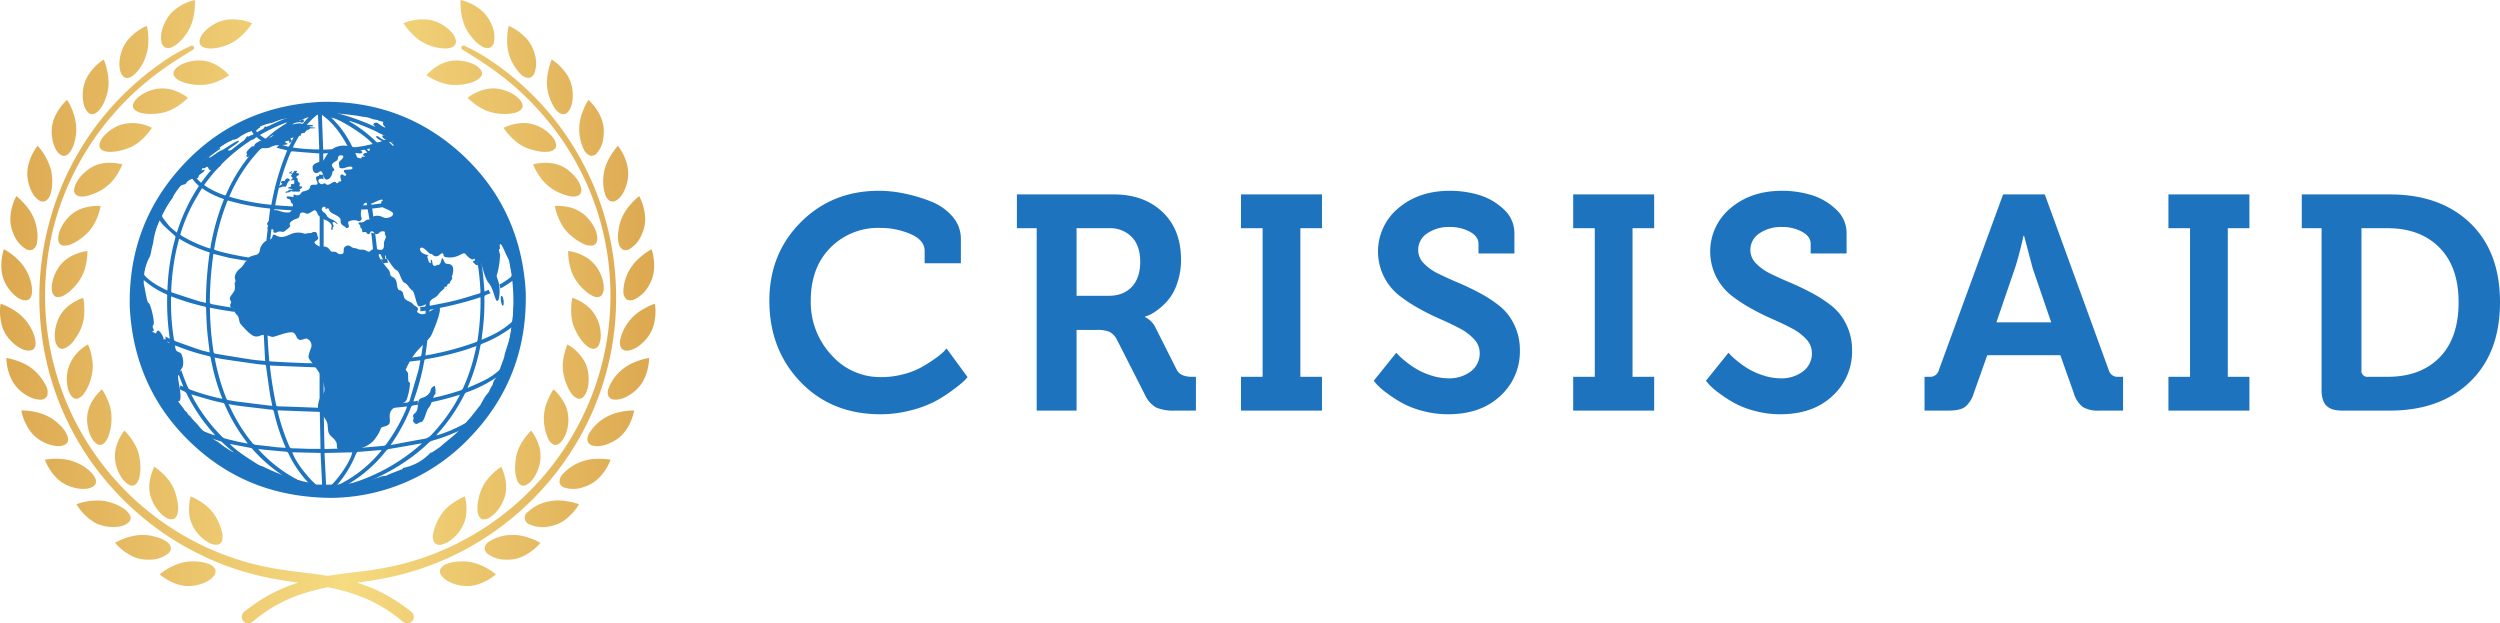
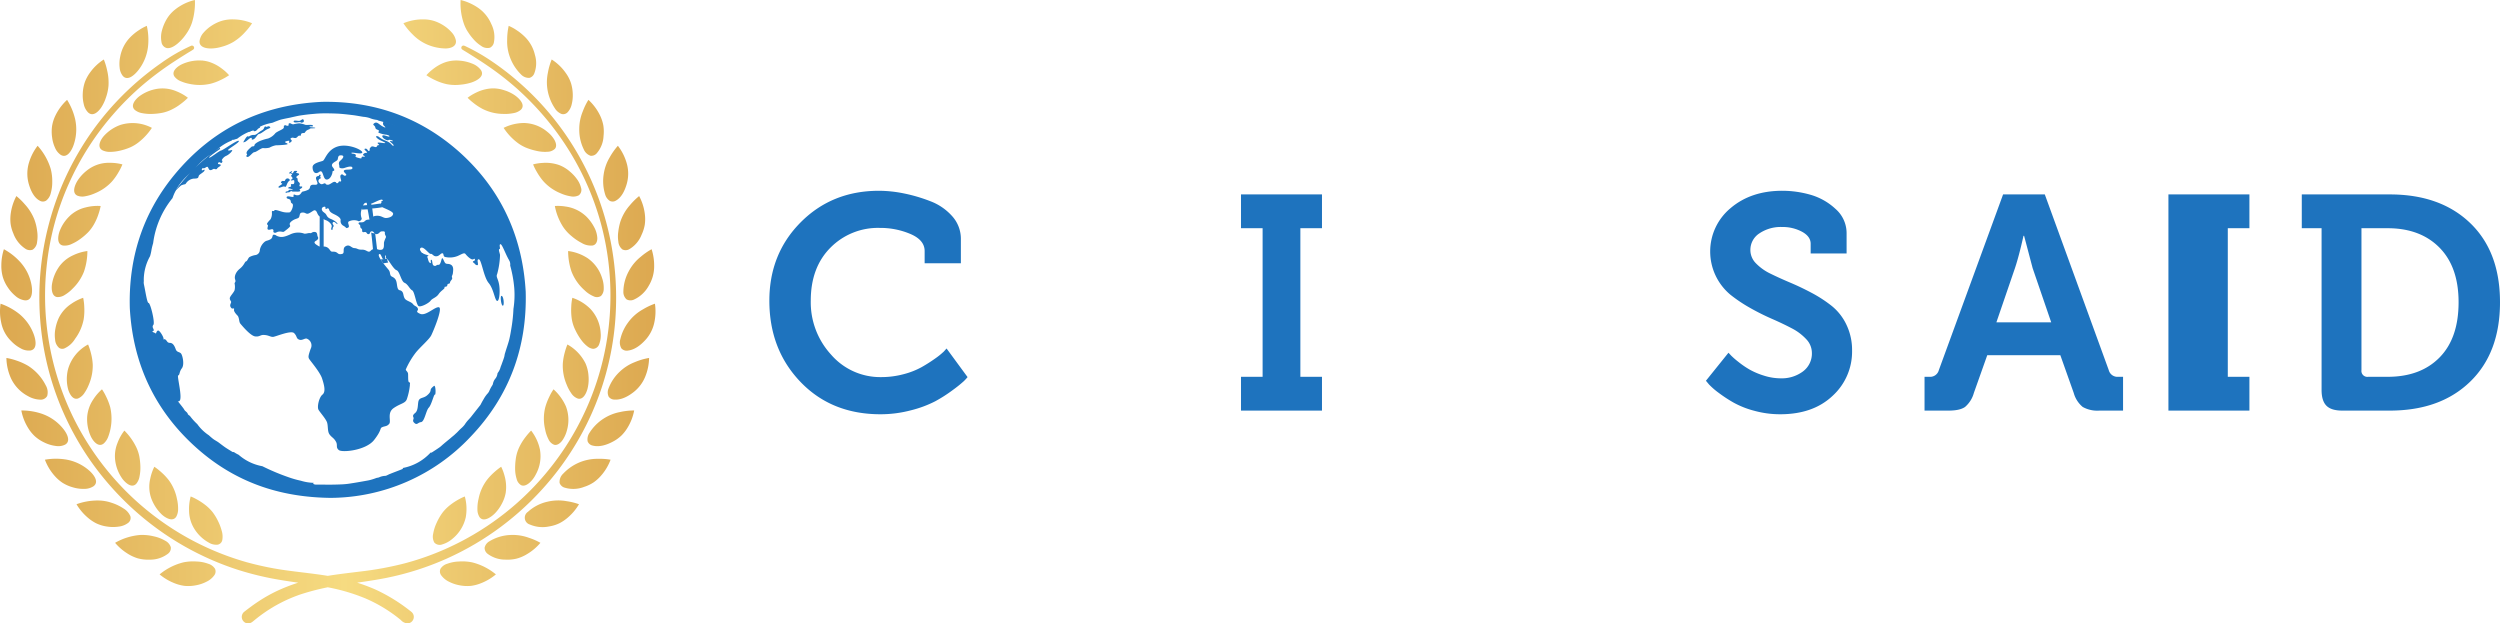
<svg xmlns="http://www.w3.org/2000/svg" id="White-Gold" width="815.141" height="203.278" viewBox="0 0 815.141 203.278">
  <defs>
    <style>.cls-1{fill:#1e73be;}.cls-2{fill:url(#linear-gradient);}</style>
    <linearGradient id="linear-gradient" x1="7.759" y1="108.946" x2="221.491" y2="108.946" gradientTransform="matrix(1, 0, 0, -1, 0, 222)" gradientUnits="userSpaceOnUse">
      <stop offset="0" stop-color="#dca850" />
      <stop offset="0.525" stop-color="#f6db81" />
      <stop offset="1" stop-color="#dca850" />
    </linearGradient>
  </defs>
  <g id="Logo_Long" data-name="Logo Long">
    <g id="World_Long" data-name="World Long">
      <g id="Objects_copy_9" data-name="Objects copy 9">
        <path class="cls-1" d="M112.006,81.058c-.023,3.654-.023,7.282-.023,10.913a5.71,5.71,0,0,1,1.308.205V80.662A4.647,4.647,0,0,1,112.006,81.058Z" transform="translate(-7.759 -11.415)" />
        <path class="cls-1" d="M134.033,95.766c-.4.051-.777.08-1.154.158-.391.02-.712.052-1.071.098a6.127,6.127,0,0,1,.871,1.258c.567-.079,1.127-.178,1.694-.266A2.037,2.037,0,0,1,134.033,95.766Z" transform="translate(-7.759 -11.415)" />
        <path class="cls-1" d="M147.624,94.666a5.998,5.998,0,0,1-2.216-.776.575.575,0,0,1-.167.041c-.139.038-.251.07-.358.089a2.368,2.368,0,0,1,.28,1.336,4.089,4.089,0,0,0,.665-.105c.018.274.051.507.088.771a1.88,1.88,0,0,1,1.34,1.82.794.794,0,0,1,.136.027c-.088-.688-.159-1.377-.229-2.084C147.066,94.946,147.066,94.826,147.624,94.666Z" transform="translate(-7.759 -11.415)" />
-         <path class="cls-1" d="M112.495,68.416a1.222,1.222,0,0,1-.54-.088c0,.488,0,.959.009,1.44a1.456,1.456,0,0,1,1.048.018c.07.042.149.06.21.098,0-.54,0-1.067-.028-1.606A1.649,1.649,0,0,1,112.495,68.416Z" transform="translate(-7.759 -11.415)" />
-         <path class="cls-1" d="M176.449,109.814c-.051-1.346-.093-2.716-.201-4.079-.069-1.351-.152-2.706-.32-4.042a72.252,72.252,0,0,0-1.765-8.739,62.246,62.246,0,0,0-8.32-18.408A57.393,57.393,0,0,0,155.265,62.36c-2.086-1.793-4.297-3.478-6.565-5.084a57.159,57.159,0,0,0-11.91-6.295,60.524,60.524,0,0,0-10.127-2.975c-1.746-.359-3.492-.61-5.247-.83a25.322,25.322,0,0,0-3.883-.41c-2.263-.018-4.521.07-6.774.15a28.11,28.11,0,0,0-3.394.331c-2.593.42-5.186.791-7.738,1.416a54.448,54.448,0,0,0-11.389,4.12A62.829,62.829,0,0,0,53.951,97.411c-.302,1.61-.572,3.227-.74,4.851-.219,1.824-.428,3.658-.47,5.465-.051,1.956.042,3.893.14,5.82.111,1.625.26,3.232.47,4.838a64.789,64.789,0,0,0,2.672,11.402,63.395,63.395,0,0,0,4.8,10.886,64.454,64.454,0,0,0,9.596,12.958,62.268,62.268,0,0,0,8.739,7.496A60.556,60.556,0,0,0,91.761,168.04a59.108,59.108,0,0,0,15.621,4.009c.121.02,1.131.033,2.337.07.647.079,1.285.131,1.918.148,1.783,0,3.567-.037,5.364-.14l3.213.14c.638-.131,2.756-.475,3.385-.559a47.466,47.466,0,0,0,9.647-2.002,61.347,61.347,0,0,0,14.545-6.992,62.227,62.227,0,0,0,11.542-9.703,65.4,65.4,0,0,0,6.546-8.289,63.165,63.165,0,0,0,6.318-12.318,54.271,54.271,0,0,0,2.492-8.176c.479-2.393.889-4.76,1.248-7.152A40.363,40.363,0,0,0,176.449,109.814ZM129.275,58.383c-.987.205-1.983.43-2.952.624-1.01.191-2.086.321-3.115.513-.367.088-.489-.052-.637-.332a35.593,35.593,0,0,0-3.92-6.275c-.768-.968-1.629-1.853-2.486-2.794-.098-.124-.299-.147-.387-.298C118.06,49.821,127.45,55.87,129.275,58.383Zm-7.622-7.444c.028-.032.043-.079.088-.112a72.329,72.329,0,0,1,12.911,5.667,1.657,1.657,0,0,1-.447.214c-1.002.387-2.017.77-3.079,1.127a.738.738,0,0,1-.595-.094,43.864,43.864,0,0,0-8.702-6.642A1.333,1.333,0,0,1,121.653,50.939Zm-.163,8.86c-2.868.158-5.587.307-8.348.428-.158-3.79-.308-7.5-.419-11.365,3.944,2.837,6.538,6.655,8.768,10.938ZM108.445,49.551c-.48.508-.922,1.029-1.397,1.547-.242.293-.471.572-.708.847a2.022,2.022,0,0,1,.428,1.518,22.695,22.695,0,0,1,4.461-4.647.691.691,0,0,1,.205.057c.153,3.734.293,7.436.41,11.258a55.43,55.43,0,0,1-8.609-.629,45.434,45.434,0,0,1,2.463-4.441,2.064,2.064,0,0,1-1.495.037c-.727,1.169-1.355,2.398-1.988,3.664-.186.428-.377.549-.824.393-.81-.234-1.625-.48-2.463-.713a1.311,1.311,0,0,1-.6.67,1.661,1.661,0,0,1-.42.447,31.043,31.043,0,0,0,3.092.773c.13.045.219.078.41.148a84.203,84.203,0,0,0-5.178,17.716A73.109,73.109,0,0,1,82.51,75.564c.251-.591.502-1.22.8-1.815A52.025,52.025,0,0,1,94.076,58.58c.261-.256.489-.377.801-.22a2.03,2.03,0,0,1,.847-2.08,1.778,1.778,0,0,1,1.565-.802,1.19,1.19,0,0,1,.367.038A37.941,37.941,0,0,1,108.445,49.551Zm-44.837,58.507a75.459,75.459,0,0,0,10.964,3.329.624.624,0,0,1,.368.441c.088,2.203.14,4.391.308,6.604.172,2.365.502,4.702.773,7.067.028.237.065.48.106.815-1.188-.298-2.347-.524-3.404-.907-2.603-.875-5.224-1.825-7.799-2.762a.765.765,0,0,1-.442-.512,75.789,75.789,0,0,1-.959-13.465c0-.164.014-.322.023-.461C63.547,108.165,63.575,108.137,63.608,108.058Zm-.023-1.886A75.971,75.971,0,0,1,65.023,94.03c.28-1.435.671-2.883,1.016-4.311a3.56,3.56,0,0,1,.14-.466,44.701,44.701,0,0,0,9.95,4.471,116.796,116.796,0,0,0-1.225,16.439c-.941-.219-1.797-.377-2.617-.646-2.766-.857-5.498-1.789-8.278-2.673-.345-.121-.434-.294-.424-.671Zm3.272-17.967c-.316-.191-.316-.363-.21-.672a55.648,55.648,0,0,1,3.805-9.307c.898-1.676,1.885-3.291,2.849-4.939a4.533,4.533,0,0,1,.34-.478,28.528,28.528,0,0,0,7.157,3.532,78.716,78.716,0,0,0-4.48,16.134,43.008,43.008,0,0,1-9.461-4.269ZM80.639,74.973a28.015,28.015,0,0,1-5.889-2.91c-.126-.094-.237-.173-.419-.293.182-.279.372-.558.573-.83A56.179,56.179,0,0,1,90.915,56.335a.613.613,0,0,1,.865.052q.018.02.034.042a16.66,16.66,0,0,0,1.513,1.137c-.745.759-1.415,1.442-2.123,2.173a54.132,54.132,0,0,0-9.62,14.825c-.27.628-.27.628-.945.41Zm11.84-19.537a63.347,63.347,0,0,1,8.711-4.119c.028.074.046.11.06.152-.102.107-.229.201-.331.299a39.382,39.382,0,0,0-6.286,4.66.442.442,0,0,1-.621.069l-.026-.022c-.451-.335-.941-.656-1.508-1.039Zm10.564-6.207A74.878,74.878,0,0,0,91.571,54.52c-.34-.475-.647-.936-1.015-1.467a55.473,55.473,0,0,1,12.487-3.824ZM70.96,66.862c1.764-1.694,3.464-3.412,5.307-4.939A57.806,57.806,0,0,1,88.28,54.091c.391-.178.74-.358,1.117-.54.359.54.689,1.048,1.066,1.61a56.903,56.903,0,0,0-17.11,15.83,7.848,7.848,0,0,1-2.612-3.51A.891.891,0,0,1,70.96,66.862ZM60.651,81.557a60.909,60.909,0,0,1,8.87-13.131,2.273,2.273,0,0,1,.192-.135A10.537,10.537,0,0,0,72.627,72.03a59.048,59.048,0,0,0-7.203,15.244c-.829-.735-1.629-1.257-2.295-1.982-.862-.97-1.635-2.008-2.393-3.037A.868.868,0,0,1,60.651,81.557Zm-5.954,18.517A65.465,65.465,0,0,1,58.528,86.227c.392-.996.829-1.934,1.267-2.943a14.847,14.847,0,0,0,1.117,1.438c1.197,1.179,2.434,2.296,3.683,3.399a.753.753,0,0,1,.316.917A72.519,72.519,0,0,0,62.36,105.661a2.455,2.455,0,0,1-.08.471c-.847-.43-1.639-.807-2.388-1.234a20.077,20.077,0,0,1-4.749-3.404A1.58,1.58,0,0,1,54.696,100.074ZM66.103,146.349a47.852,47.852,0,0,1-7.007-11.952,1.189,1.189,0,0,1-.131-.358,1.737,1.737,0,0,1,.015-.2.621.621,0,0,1-.06-.2,1.932,1.932,0,0,1-.778-1.792,2.199,2.199,0,0,1-.191-.872c0-.027-.051-.041-.079-.041-.06.014-.075.051-.121.083a57.571,57.571,0,0,1-2.687-10.185,1.803,1.803,0,0,1-.135-.719.367.367,0,0,1-.024-.182.555.555,0,0,1-.051-.199c-.037-.103-.065-.237-.117-.383a.398.398,0,0,1-.079-.158,2.291,2.291,0,0,1-.224-1.225,2.112,2.112,0,0,1-.139-.451c-.066-.246-.126-.475-.205-.727a2.045,2.045,0,0,1,.214-1.498c-.009-.01-.037-.02-.075-.047a65.709,65.709,0,0,1,.141-12.641,1.865,1.865,0,0,1,.275.131,27.075,27.075,0,0,0,7.137,4.524.618.618,0,0,1,.489.712,80.998,80.998,0,0,0,.796,13.48c.009.107.009.177.018.438-.489-.261-.959-.54-1.425-.81a2.225,2.225,0,0,1-.051,1.387c.461.237.861.451,1.327.647a.84.84,0,0,1,.521.698c.019.121.066.21.08.312a1.74,1.74,0,0,1,1.447.875c-.061-.195-.093-.406-.13-.587-.014-.089-.014-.22-.023-.339a1.599,1.599,0,0,1,.321.078A69.489,69.489,0,0,0,75.877,127.534c.279.07.512.168.573.54a70.606,70.606,0,0,0,3.688,13.079.77.77,0,0,1,.06.298c-.457-.112-.898-.183-1.318-.288a71.79,71.79,0,0,1-9.097-2.706,1.203,1.203,0,0,1-.727-.669c-.819-1.873-1.56-3.768-2.198-5.715a1.684,1.684,0,0,1-1.047.867c.452,1.346.979,2.687,1.508,3.999.07.149.107.279.168.392,0,.042-.037.079-.061.148-.297-.148-.586-.261-.904-.447v.238a1.86,1.86,0,0,1-.278,1.02c.465.228.945.438,1.424.656a1.771,1.771,0,0,1,.997.959,57.325,57.325,0,0,0,8.87,12.99,1.024,1.024,0,0,1,.279.48c-.358-.141-.717-.192-1.066-.359a30.065,30.065,0,0,1-7.943-4.064A19.814,19.814,0,0,1,66.103,146.349Zm34.565,10.456a2.789,2.789,0,0,1,.172.439v.2c-.996-.088-1.955-.121-2.952-.219-2.248-.27-4.493-.531-6.766-.768a1.555,1.555,0,0,1-1.08-.61,52.462,52.462,0,0,1-5.936-8.99c-.61-1.145-1.169-2.36-1.834-3.669,1.327.218,2.463.418,3.603.577,3.329.409,6.681.79,10.005,1.187a.755.755,0,0,0,.308.018c.568-.028.74.224.889.751A64.94,64.94,0,0,0,100.669,156.805ZM98.248,145.213c4.601.168,9.135.34,13.787.508.079,4.021.163,8.002.219,12.053-1.178,0-2.324.019-3.432,0-1.965-.06-3.93-.148-5.875-.19a.824.824,0,0,1-.81-.56,67.233,67.233,0,0,1-3.809-11.35A2.741,2.741,0,0,1,98.248,145.213Zm-13.4,11.355c1.509.299,3.04.576,4.549.875a1.05,1.05,0,0,1,.629.33,50.075,50.075,0,0,0,11.384,9.605.456.456,0,0,1,.218.158c.009,0,.009.052.027.084-2.351.117-16.998-8.739-18.894-11.476C83.53,156.308,84.196,156.457,84.848,156.569Zm-3.72-2.179a2.161,2.161,0,0,1-.931-.541,55.145,55.145,0,0,1-9.824-13.315c-.079-.181-.121-.35-.209-.521,2.226.661,4.377,1.299,6.555,1.891,1.192.344,2.384.577,3.59.848a.832.832,0,0,1,.68.498A56.925,56.925,0,0,0,88.28,155.647a1.701,1.701,0,0,1,.218.392c-1.024-.191-1.992-.359-2.924-.569C84.071,155.12,82.603,154.781,81.128,154.39ZM95.99,143.703c-3.781-.455-7.543-.935-11.31-1.405-.829-.117-1.648-.298-2.449-.419a.763.763,0,0,1-.685-.578,69.377,69.377,0,0,1-3.576-12.152,9.455,9.455,0,0,1-.2-1c-.01-.028.014-.075.042-.15.987.2,1.946.429,2.934.56,3.542.529,7.123,1.037,10.657,1.535a25.831,25.831,0,0,0,2.63.242c.359.02.42.191.471.508.4,2.975.829,5.969,1.256,8.922.173,1.177.471,2.322.671,3.449.027.172.056.279.098.488a2.266,2.266,0,0,1-.54,0Zm2.714,25.124a1.391,1.391,0,0,1-.437.089,76.277,76.277,0,0,1-12.413-4.978A59.642,59.642,0,0,1,70.191,151.475a48.617,48.617,0,0,0,9.48,3.812,1.421,1.421,0,0,1,.526.331,61.744,61.744,0,0,0,12.79,9.387,70.343,70.343,0,0,0,11.408,5.107c.027,0,.06.014.106.014a56.392,56.392,0,0,1-5.798-1.299ZM91.93,157.821c.819.084,1.657.209,2.477.27,2.147.201,4.297.42,6.462.582a.994.994,0,0,1,.969.657,36.067,36.067,0,0,0,6.546,9.56c.298.277.549.525.847.786.028.019.028.06.052.21A45.146,45.146,0,0,1,91.93,157.821Zm11.155,1.061c3.073.07,6.137.14,9.2.228.186,3.893.387,7.712.549,11.566-2.188-.363-8.772-8.274-9.75-11.794ZM114.293,170.764h-.155c-.186-3.91-.377-7.742-.568-11.654,3.073-.059,6.058-.139,9.028-.199-.447,2.967-5.512,10.215-8.306,11.854Zm3.427-1.057a.18.18,0,0,1-.08-.093,8.742,8.742,0,0,1,.601-.726,36.003,36.003,0,0,0,5.614-9.526.87.87,0,0,1,.871-.624c2.245-.158,4.479-.359,6.714-.555.209-.004.429-.014.629-.024.028.024.042.103.079.121a41.34,41.34,0,0,1-14.429,11.426Zm3.804-.582A44.486,44.486,0,0,0,133.615,158.44a1.651,1.651,0,0,1,1.177-.656c3.386-.558,6.784-1.178,10.179-1.774.13-.022.279-.041.404-.06a61.515,61.515,0,0,1-24.01,13.358c.037-.042.088-.113.158-.182Zm22.53-27.037a2.241,2.241,0,0,0-.331.07c-.368.032-.717.111-1.038.14-.028,0-.051-.019-.103-.052.121-.419.27-.866.424-1.304a77.726,77.726,0,0,0,3.092-11.854c.06-.391.26-.497.6-.566a99.683,99.683,0,0,0,12.786-3.022c1.011-.33,2.021-.698,3.036-1.048.149-.061.316-.093.601-.182-.271,1.137-.503,2.207-.768,3.246a57.851,57.851,0,0,1-3.553,10.336,1.353,1.353,0,0,1-.898.848,81.889,81.889,0,0,1-10.476,2.761,2.09,2.09,0,0,1,.369,1.215,95.144,95.144,0,0,0,9.4-2.402,2.788,2.788,0,0,0,.549-.177c-.511.969-.959,1.793-1.406,2.594a57.743,57.743,0,0,1-7.855,10.434,4.017,4.017,0,0,1-2.294,1.359c-3.581.614-7.152,1.312-10.746,1.975a1.422,1.422,0,0,1-.299,0c.191-.252.299-.448.448-.62a58.698,58.698,0,0,0,6.168-11.626.88.88,0,0,1,.75-.614c.526-.07,1.052-.159,1.583-.224a2.732,2.732,0,0,1-.037-1.285Zm-1.649,22.312a60.461,60.461,0,0,1-20.076,6.34,5.664,5.664,0,0,1-.633.024h-.113a.089.089,0,0,0-.018-.051c.126-.068.266-.102.404-.177a69.189,69.189,0,0,0,17.413-8.255,59.172,59.172,0,0,0,8.228-6.556,2.64,2.64,0,0,1,1.121-.629,56.999,56.999,0,0,0,9.597-3.649c.34-.178.67-.35,1.047-.551-.577,2.105-11.384,10.598-16.971,13.504Zm26.907-28.299a62.181,62.181,0,0,1-6.025,10.205,12.653,12.653,0,0,1-3.738,3.045,44.874,44.874,0,0,1-9.024,3.92c-.121.024-.219.042-.457.104.098-.174.149-.272.201-.363a56.671,56.671,0,0,0,9.018-13.195,1.16,1.16,0,0,1,.666-.494,42.094,42.094,0,0,0,9.448-4.717c.205-.12.391-.25.6-.391,0,0,.033,0,.14-.01-.289.653-.535,1.28-.829,1.897Zm4.889-15.584a63.921,63.921,0,0,1-2.691,10.219,3.397,3.397,0,0,1-1.048,1.443,21.131,21.131,0,0,1-4.968,3.334c-1.597.801-3.254,1.5-4.879,2.208a2.06,2.06,0,0,1-.4.149c.107-.272.172-.462.247-.64a63.751,63.751,0,0,0,3.924-13.003.804.804,0,0,1,.61-.746,39.07,39.07,0,0,0,8.138-4.293c.458-.297.881-.628,1.449-1.038-.13.881-.251,1.659-.382,2.367Zm.679-4.917a1.375,1.375,0,0,1-.526,1.048,26.764,26.764,0,0,1-5.629,3.762c-1.16.614-2.374,1.117-3.571,1.658a2.986,2.986,0,0,1-.372.098c.093-.741.181-1.449.242-2.129a73.126,73.126,0,0,0,.671-11.594.759.759,0,0,1,.568-.866c.498-.191.997-.391,1.485-.599a1.95,1.95,0,0,1-.628-1.077c-.461.177-.908.378-1.388.587-.182-2.104-.317-4.121-.54-6.123-.186-1.489-.377-2.965-.646-4.422a4.404,4.404,0,0,1-1.369-.368,73.838,73.838,0,0,1,1.239,10.987c.009.397-.192.494-.457.568-2.626.768-5.21,1.634-7.855,2.281-2.663.672-5.344,1.117-8.012,1.677h-.219v-2.474a1.746,1.746,0,0,1-1.293.867V110.81c-.02.419-.159.577-.569.61-.46.051-.879.111-1.317.158a2.159,2.159,0,0,1,.079,1.35c.587-.083,1.188-.14,1.765-.19-.01.27-.01.567-.037.857h.377a2.144,2.144,0,0,1,.857.168,8.446,8.446,0,0,1,.06-.857c.018-.387.121-.517.498-.558a112.378,112.378,0,0,0,14.899-3.61c.396-.121.787-.25,1.226-.424.009.254.022.452.022.644a82.228,82.228,0,0,1-.982,13.399.707.707,0,0,1-.554.628,93.692,93.692,0,0,1-16.077,4.269,3.6,3.6,0,0,1-.369.01c.21-1.615.48-3.152.61-4.711.061-.606.117-1.226.148-1.836a1.674,1.674,0,0,1-1.298.727c-.196,1.909-.447,3.753-.754,5.619-.061.471-.28.526-.62.592-1.062.136-2.137.299-3.193.447v.06a5.871,5.871,0,0,1-.113,1.154c1.038-.14,2.086-.236,3.125-.377.158-.018.26-.018.46-.027-.224,1.154-.391,2.291-.67,3.352-.899,3.162-1.844,6.287-2.742,9.466a1.123,1.123,0,0,1-1.118.96c-1.257.125-2.496.256-3.753.357a4.209,4.209,0,0,1-.391,1.336c1.14-.078,2.249-.228,3.362-.338.322-.019.601-.053.992-.108-.172.446-.294.834-.443,1.196a56.185,56.185,0,0,1-6.462,11.23.963.963,0,0,1-.577.391c-2.687.27-5.392.489-8.102.698-.033,0-.131-.009-.21-.009a2.548,2.548,0,0,1,.088-.42.472.472,0,0,1,.088-.176,6.731,6.731,0,0,1-1.555.475.457.457,0,0,1-.452.261c-2.952.07-5.904.14-8.819.228a4.667,4.667,0,0,1-.489-.027c-.088-3.543-.168-7.062-.219-10.588a5.611,5.611,0,0,1-.339-1.875c0-.248.018-.509.033-.736a6.231,6.231,0,0,1-.373-2.086,5.328,5.328,0,0,1,.619-2.543v-4.59a5.784,5.784,0,0,1-.959-2.924,1.7,1.7,0,0,1-.368-.369v12.25c-.517.01-.186.043-.326.043-4.414-.154-8.842-.34-13.223-.461-.359-.018-.54-.121-.62-.499a125.06,125.06,0,0,1-2.016-12.501,1.636,1.636,0,0,1,0-.307c5.182.205,10.01.418,15.504.613a5.235,5.235,0,0,1-.638-1.382c-.768,0-1.727.028-2.574,0-3-.093-5.894-.224-8.917-.382-1.099-.037-2.155-.149-3.273-.2-.358-.01-.34-.237-.349-.499-.149-1.744-.303-3.51-.382-5.266-.098-1.247-.14-2.486-.169-3.762a4.73,4.73,0,0,1-1.248.209c.159,3.083.321,6.114.471,9.195-1.607-.185-3.194-.273-4.768-.525-3.771-.577-7.533-1.205-11.286-1.834a.784.784,0,0,1-.787-.722,102.234,102.234,0,0,1-1.15-13.927,2.099,2.099,0,0,1,.033-.357q3.995.788,8.008,1.353a5.985,5.985,0,0,1-.247-1.303c-2.393-.373-4.74-.749-7.086-1.201-.587-.117-.769-.326-.746-.898a113.542,113.542,0,0,1,1.067-14.825c.019-.247.069-.465.089-.689,2.164.503,4.222,1.127,6.327,1.499,1.913.33,3.832.655,5.755.95a5.854,5.854,0,0,1,.572-1.109A95.514,95.514,0,0,1,79.669,93.48c-.6-.177-1.178-.358-1.76-.526-.289-.051-.354-.199-.298-.478A77.197,77.197,0,0,1,81.844,77.11c.116-.289.255-.359.54-.251a74.644,74.644,0,0,0,13.06,2.514c.177.018.335.06.405.06-.466,3.772-.885,7.562-1.346,11.333a6.04,6.04,0,0,1,1.317-.699c.358-3.492.82-6.97,1.448-10.415a1.286,1.286,0,0,1,.34-.028c2.156.188,4.339.326,6.514.41a2.208,2.208,0,0,1-.358-1.281c-2.077-.129-4.153-.246-6.276-.418.21-1.047.387-2.025.601-2.971a76.68,76.68,0,0,1,4.349-14.07c.195-.465.358-.568.884-.525,2.677.256,5.378.447,8.055.646.117.01.237.01.466.018.014,1.065.014,2.104.032,3.134a2.835,2.835,0,0,1,.62-.089,2.354,2.354,0,0,1,.679.108c-.014-1.035-.014-2.082-.032-3.102a2.223,2.223,0,0,1,.549-.061c2.612-.131,5.238-.279,7.832-.447a.628.628,0,0,1,.726.428c.521,1.137.992,2.264,1.449,3.441a6.226,6.226,0,0,1,1.145-.568.891.891,0,0,1-.116-.289c-.41-1.028-.871-2.066-1.336-3.193.819-.158,1.615-.252,2.431-.428,1.34-.262,2.695-.568,4.013-.875a.697.697,0,0,1,.777.115,1.903,1.903,0,0,1,1.276-.461h0a.143.143,0,0,0-.018-.037c-.028-.027-.019-.121-.019-.139,1.355-.531,2.631-1.059,3.93-1.564a.877.877,0,0,1,.619.129.207.207,0,0,1,.088.047,1.7,1.7,0,0,1,.251-.391,2.291,2.291,0,0,1-.436-1.476h0c-.364.06-.662-.078-1.369-.475a74.557,74.557,0,0,0-17.223-6.904,3.92,3.92,0,0,0-.475-.14v-.131a59.858,59.858,0,0,1,22.516,5.518c-.177.121-.298.247-.478.358a1.357,1.357,0,0,1,.33.316,1.483,1.483,0,0,1,.689.391c.177-.111.307-.219.465-.34a.854.854,0,0,1,.62.043,58.483,58.483,0,0,1,8.18,4.967,60.199,60.199,0,0,1,9.461,8.4.51.51,0,0,1,.176.471,1.684,1.684,0,0,1,.852.939c.056-.032.07-.074.108-.102.46.55.917,1.075,1.35,1.625a62.035,62.035,0,0,1,7.337,11.542,5.626,5.626,0,0,1,.582,1.379,1.928,1.928,0,0,1,.331.628h0c.247.55.498,1.099.708,1.667a59.48,59.48,0,0,1,3.87,13.768c.06.359.102.74.19,1.07a1.084,1.084,0,0,1-.48,1.268,25.88,25.88,0,0,1-3.511,2.29,2.054,2.054,0,0,1,.331,1.238,28.219,28.219,0,0,0,3.651-2.29c.056-.103.177-.112.316-.183.069,1.095.182,2.114.233,3.171a65.984,65.984,0,0,1-.18,9.402Z" transform="translate(-7.759 -11.415)" />
        <path class="cls-1" d="M129.793,87.483a2.403,2.403,0,0,1-1.006-.256c.312,2.43.541,4.949.75,7.459a3.991,3.991,0,0,1,1.476.67c-.303-2.625-.61-5.279-.936-7.9A1.88,1.88,0,0,1,129.793,87.483Z" transform="translate(-7.759 -11.415)" />
        <path class="cls-1" d="M131.832,77.776c-.829.102-1.7.232-2.519.349-.446.07-.606-.027-.699-.498-.065-.307-.126-.55-.177-.876a1.655,1.655,0,0,1-.889.201c-.149,0-.266,0-.368-.004.028.143.061.27.088.372a8.614,8.614,0,0,1,.182.968c-.62.047-1.197.107-1.807.14a2.007,2.007,0,0,1,.177.796,1.612,1.612,0,0,1-.08.521c.643-.004,1.257-.061,1.886-.074.224,1.131.419,2.277.61,3.413a1.655,1.655,0,0,1,1.136-.41.82.82,0,0,1,.163-.126c-.14-1.02-.261-2.107-.4-3.156.698-.056,1.499-.131,2.304-.256.308-.041.6-.093.945-.154A5.241,5.241,0,0,1,131.832,77.776Z" transform="translate(-7.759 -11.415)" />
        <path class="cls-1" d="M156.923,94.905a6.829,6.829,0,0,1-3.79.346c-1.099-.095-.521-1.221-1.127-1.249-.62-.022-.969.944-1.988.978-1.011.057-1.206-.879-1.816-.781-.578.111-2.416-2.733-3.32-1.904-.913.81,1.853,2.751,2.244,3.282.357.55.269,1.257.865,1.578.577.358-.079-1.127.4-1.028.489.061.131,1.634.858,1.918.75.297.689-.345,1.466-.279.787.115.96-2.16,1.215-2.138.27.018.191.07.731,1.136.516,1.107,1.154.382,2.155.988.96.59.69,1.908.616,2.662-.057.777-.508.982-.266,1.518.237.578-.609.969-.68,1.617-.106.641-.805.092-.88.879-.116.74-1.024.261-.907.717.153.461-1.076.935-1.905,2.147-.795,1.188-2.095,1.379-2.654,2.193-.596.801-2.979,2.025-3.799,1.789-.856-.23-1.34-4.723-2.179-5.193-.848-.428-1.374-1.992-2.515-2.463-1.117-.507-1.555-3.738-2.579-4.098-1.03-.339-2.598-3.412-3.167-3.732-.586-.331-.106-1.1-.489-1.085-.386,0,.382,1.326-.386,1.405-.777.037-1-2.406-1.676-1.77-.67.642,2.482,4.274,3.064,4.982.577.717.409,1.094.646,1.746.192.656.978.525,1.607,1.397.605.866.447,2.263.829,3.073.396.768.736.307,1.313.875.572.569.363,1.21.837,2.188.461.955,2.119,1.117,2.767,1.965.646.824,1.266.609,1.587,1.443.34.81-1.136.898.75,1.728,1.853.829,4.865-2.421,6.136-2.132,1.313.289-1.857,7.831-2.496,9.115-.661,1.346-3.51,3.754-5.038,5.629a26.332,26.332,0,0,0-3.273,5.509c-.079.358.568.685.708,1.285.131.601-.098,2.793.368,2.905.508.168.192.484.252.986a20.205,20.205,0,0,1-1.02,4.6c-.558,1.355-2.015,1.287-4.26,2.832-2.262,1.555-.744,4.25-1.457,5.131-.726.894-1.373.699-2.272,1.094-.927.392.018.75-2.636,4.154-2.635,3.43-10.415,4.209-11.523,3.318-1.099-.898-.271-1.592-.96-2.762-.646-1.196-1.378-1.367-2.076-2.345-.694-.96-.429-2.576-.773-3.8-.345-1.206-2.295-3.324-2.826-4.252-.508-.898.172-4.041,1.299-4.921,1.136-.927.578-3.067-.14-5.303-.759-2.207-3.935-5.802-4.251-6.425-.292-.582-.19-1.1.545-3.218a2.367,2.367,0,0,0-1.018-3.189q-.063-.032-.127-.061c-.689-.382-1.574.681-2.612.27s-.601-1.066-1.629-2.106c-1.006-1.057-6.104,1.188-6.914,1.215-.805.028-1.425-.549-2.803-.627-1.373-.121-1.397.637-2.98.471-1.579-.191-4.354-3.596-4.8-4.112-.438-.516-.368-1.228-.619-2.007-.252-.75-.177-.377-1.029-1.447-.824-1.127-.289-1.216-.465-1.504-.145-.229-.591.326-1.048-.42-.452-.698.019-1.205.098-1.615.098-.4-.429-.651-.429-1.318,0-.646,1.239-1.764,1.565-2.645a5.095,5.095,0,0,0,0-2.192c.009-.41.498-.419.181-1.317-.321-.898.112-2.357,1.537-3.511,1.434-1.151,1.597-2.277,2.007-2.374.447-.094.628-1.002,1.103-1.397a6.022,6.022,0,0,1,2.031-.68A1.681,1.681,0,0,0,92.48,92.883a4.659,4.659,0,0,1,1.686-2.714c.698-.41.74-.191,1.737-.708,1.005-.541.46-1.542,1.187-1.518.721.07.521.307,1.518.597,1.006.311,2.007.12,3.772-.694a6.022,6.022,0,0,1,4.339-.34c.526.336,1.607-.219,2.137-.084.526.131.578-.455,1.556-.377.968.079.698,1.17.936,1.495.201.349.4.843-.647,1.438-1.038.601.279,1.257.908,1.666.647.4,1.625-.059,2.556.299.917.35,1.165,1.15,1.527,1.406.377.279.946-.02,1.625.279.708.302.675.848,1.886.601,1.224-.21-.023-1.815,1.275-2.533,1.309-.759,1.807.597,2.854.619,1.028.056,1.028.536,2.374.499,1.365-.033,1.774.717,2.412.655.629-.089.461-.726,1.677-.865,1.219-.093,1.21.41,2.304.247,1.107-.14.768-1.815.871-2.436a8.953,8.953,0,0,1,.619-1.606c.121-.489-.382-.689-.34-1.388.098-.699-.498-.568-1.08-.554-.615.028-.815.866-1.635.885-.801.042-.801-.917-1.527-.917-.717-.019-.466.898-1.057.917-.577.042-.498-.429-.908-.629-.428-.19-.52.112-.978-.042-.438-.168,0-.754-.457-1.154-.48-.331-.353-.629-.391-.941-.051-.325-.829-.595-.451-.943.363-.35,1.22.139,1.876-.471.628-.588.838-.489,1.509-.588.665-.111.68-1.088,2.333-1.209,1.685-.107,2.198.758,3.175.721.987-.041,2.211-.471,2.281-1.369.084-.907-3.79-2.033-4.19-2.573-.368-.616.6-.886.349-1.285-.209-.41.81-.192.353-.681-.442-.488-3.226,1.275-4.163,1.397-.949.084-.241-.488-1.098-.466-.829.065-.937.587-1.416,1.924a4.161,4.161,0,0,0-.13,3.054c.299.508-.726,1.355-1.188.936a3.79,3.79,0,0,0-2.984.201c-.62.418.54,1.634-.21,1.988-.768.349-.41.088-1.416-.531a1.746,1.746,0,0,1-1.028-1.826c.084-.391-.159-1.089-2.086-1.987-1.933-.899-1.462-1.452-1.844-1.834-.4-.349-.716.26-.927.089-.219-.188.201-.918-.67-.676-.88.279-.796,1.285.228,1.924.992.66.521,1.35,2.039,1.996,1.514.601,2.361,1.477,2.226,1.686-.12.219-1.001-1.099-1.461-.559-.457.559.522.949.14,1.43-.396.484-.14,1.164-.498,1.053-.368-.137-.195-.555-.056-1.086.158-.53-.731-1.666-1.91-2.095a6.201,6.201,0,0,1-1.993-1.225c-.777-.452-.801-1.518-1.308-1.867-.498-.372-.801.089-1.965.735-1.145.652-1.21-.13-2.184-.13-.968,0-.949.321-1.178,1.239-.209.871-1.118.567-2.346,1.456-1.238.88-.689,1.309-.647,1.677.018.357-1.555,1.508-1.946,1.807-.428.297-.665-.028-1.579.018-.894.02-1.057.568-1.662.359-.62-.246-.024-.686-.42-1.025-.357-.33-1.149.29-1.639,0-.479-.32.312-1.34-.176-1.587-.54-.228.698-1.378,1.034-1.788a3.937,3.937,0,0,0,.418-2.201c-.046-.928.671-.131.783-.61.149-.438,1.434.079,2.444.366a6.209,6.209,0,0,0,2.505.234c.605-.051,1.555-2.453.916-2.863-.661-.429-.312-.41-.581-1.07-.298-.629-1.313-.351-1.257-.988.051-.67,1.728,0,2.119-.121.358-.079-.051-.646.218-.744.308-.131.606.316,1.444.195.852-.15.95-.973,1.429-1.192a6.791,6.791,0,0,0,1.858-.608c.805-.584.358-1.03.866-1.421.526-.42,1.495,0,1.955-.317.48-.289-.158-1.137-.307-1.885-.102-.751.615-.83.806-.857.21,0,.172-.582.591-.41.387.201-.339.75.088.908.447.141-.112.316-.321.447-.191.158-.735.652,0,1.387.708.75,1.21.07,1.658.07.48,0,.107.377.95.461.839.047,1.732-1.117,2.402-.932.665.174.201.364.657.42.429.07.582-.55.698-.605.112-.074.219.205.583,0,.358-.209-.583-1.588.027-2.119.601-.545.838.592,1.536.22.736-.358-.94-1.034-.568-1.615.378-.577,2.831.022,2.766-.839-.061-.865-1.77-.289-2.626,0-.909.289-1.807-.009-1.658-.428.159-.387-.577-1.188.331-1.955s1.495-1.668.321-1.736c-1.159-.08-.981.739-1.201,1.387-.21.637-2.701,1.117-1.546,2.547,1.15,1.415-.186.936-.129,1.457.032.508-.647,2.57-1.933,2.5-1.291-.06-.983-3.553-2.389-2.5-1.416,1.057-2.166-.173-2.166-1.527,0-1.359,2.575-1.76,3.334-2.068.73-.296,1.387-3.527,4.712-4.637,3.363-1.131,8.102.987,8.159,1.863.05.856-3.502-.209-3.52.191-.033.387.758.088,1.299.516.536.434-.708.629.778,1.053,1.476.419,1.094.148,1.256-.201.168-.381.955.08.997-.219.033-.293-.866-.27-.461-.762.419-.518,1.02-.336,1.22-.518.191-.168-1.388-1.076-.638-1.248.769-.186.917.969,1.318.722.409-.288-.07-.634.386-1.062.419-.419.419-.568,1.42-.238,1.006.289.438-.576,1.285-.576.819,0-1.755-1.142.875-.77,2.636.379.558-.372-.483-.898-1.03-.559-1.63-1.299-.932-1.266.726.01.726.685,2.793,1.467,2.086.796,1.966,1.713,2.547,1.643.554-.105-1.21-1.285-1.122-1.512.084-.215.839.246.941,0,.097-.215-1.215-.573-1.434-.312-.233.298-2.021-.54-1.998-1.285.009-.768,2.072.359,2.276.115.214-.236-.321-.446-.912-.585A8.077,8.077,0,0,1,131.24,54.69c-.419-.382.349-.357.042-.707-.279-.35-1.048-.261-1.15-1.001-.107-.768-1.177-.777-.339-1.388.86-.614,1.48.303,2.453.89.978.568,1.588.759.791,0a1.011,1.011,0,0,1-.19-1.418c.01-.013.021-.026.032-.039l.028-.02A62.453,62.453,0,0,1,176.058,98.141a.764.764,0,0,1-.521.182c-.656.056-.474-3.018-1.075-2.924-.592.126.299,1.107-.391,1.023-.736-.07-2.524-5.526-3.128-5.386-.61.11.126,1.554-.322,1.587-.446.07.089,1.295.178,1.914a25.929,25.929,0,0,1-.937,6.225c-.46,1.001.312,1.42.656,3.566.34,2.16.065,5.354-.666,5.205-.758-.14-1.088-3.85-2.765-5.848-1.672-2.012-2.343-7.729-3.232-7.729-.866,0,.172,1.912-.461,1.922-.657.043-.936-.726-1.252-.828-.331-.117-.233-.48.158-.545.397-.065.471-1.071-.158-.582-.61.461-2.086-1.02-2.575-1.652C159.106,93.648,158.31,94.319,156.923,94.905ZM98.546,72.416c.139.592,1.438-.367,1.937-.177.54.177.386.102.54-.103.177-.237.335-.894.666-1.355.311-.497.75-.438.489-.846a.792.792,0,0,0-1.309,0c-.34.451-.079.478-.456.506-.372.02-.661-.199-.978.299-.321.494.568.381.288.689C99.463,71.709,98.527,72.137,98.546,72.416Zm7.105.592c.419-.15.777-.549.619-.73-.144-.178-.629.092-.829-.178-.19-.261.238-.601.019-.979-.191-.34-.461-.367-.591-.734-.168-.381.065-.634-.168-.838-.28-.173-.48-.341-.13-.689.391-.322.87-.443.68-.75-.191-.279-.927-.191-.908-.438.033-.219.936-.582-.428-.541-.419.053-.549.719-.75.787-.186.088-.61-.148-.316-.408.279-.21.157-.41-.294-.117-.447.266-.866.666-.316.555.558-.117.926.478.61.562-.35.088-.103.466.098.619.2.107.237.699,0,.764-.247.051-.447.113-.331.312.13.189,1.011-.238,1.057.06.084.288.14,1.163-.335,1.188-.451.037-.4-.149-.671.078-.209.279.192.498-.061.708-.269.22-.818.07-.837.446-.038.392.61.075.731.289.106.205.838,0,.665.205-.139.246-.61.037-1.066.148-.47.131-.079.336-.461.42-.386.088-.898.148-.759.428.2.289.549-.111.96-.051.428.061.581-.377.861-.4.326,0,.187.21.815.172.628-.051,2.276.168,2.127-.33C105.502,73.078,105.223,73.166,105.651,73.008Zm66.068,38.081c.535-.061.26-3.19-.442-3.204C170.751,107.885,171.179,111.158,171.719,111.089Zm-28.713,38.342c.824.628.946-.257,2.054-.386,1.127-.164,1.615-3.813,2.514-4.723.889-.917,1.657-4.418,1.983-4.241.354.182.293-3.282-.307-2.83-.498.409-.997.814-1.067,1.247-.042.429-.093.918-1.178,1.835-1.089.927-2.197.665-2.663,1.546-.513.871-.023,3.264-1.267,4.232-1.191.986-.32,1.258-.469,1.793C142.475,148.445,142.205,148.784,143.006,149.431Zm-76.567.507c-.009-.559-.34-.684-.317-1.285.057-.707-.567-1.229-.567-2.002,0-.731-1.179-2.797-1.15-3.613.079-.837.452-.24,1.774-.837,1.322-.569-.824-8.312-.308-8.382.512-.061.308-1.187,1.178-2.312.908-1.16.261-4.162-.26-4.82-.545-.619-1.355-.34-1.728-1.387-.378-1.048-.875-2.049-1.853-2.086-.95,0-.936-.646-1.466-1.057s-.917.246-.671-.153c.219-.438-1.164-2.813-1.732-2.813-.591,0-.759,1.328-.768,1.058-.023-.317-.783-.34-1.062-.698-.238-.336.331-.037.391-.456.043-.439-.736-1.039-.13-1.765.591-.73-.978-7.176-1.588-7.147-.638.023-1.443-7.353-2.011-7.528-.442-.121-.68-1.412-.791-1.947a64.71,64.71,0,0,0-.796,10.059,61.978,61.978,0,0,0,13.856,39.174ZM89.188,54.319c.619-.195,1.075-.685,1.215-.335.14.368.433.177.713.136.288-.075.795-.876,1.205-.975.201-.022.247-.32.261-.619-1.272.518-2.538,1.025-3.776,1.598C88.787,54.282,88.81,54.43,89.188,54.319Zm19.564-.895c.102-.279,1.835-.078,1.807-.293-.038-.209-1.825-.131-1.876-.404-.051-.242,1.248.098,1.137-.293-.141-.369-.806-.289-1.305-.309a5.195,5.195,0,0,1-1.177,0,7.453,7.453,0,0,0-2.049-.497,13.948,13.948,0,0,0-1.853.316c-.639.051-.881-.479-1.37-.316-.489.181.112.675-.428.777-.559.14-.615-.317-1.084-.103-.48.215-.088.34-.303.842-.228.489-2.054,1.076-2.719,1.714a5.423,5.423,0,0,1-2.379,1.719,16.764,16.764,0,0,0-2.64.806c-.941.428-1.797.99-1.797,1.43-.061.496-.708.176-1.006.506-.26.309-2.127,1.607-1.397,2.394.177.182-.625.582,0,.847.674.284,1.774-1.522,2.402-1.532.596-.004,2.095-1.317,2.831-1.331a5.941,5.941,0,0,0,2.077-.14,6.952,6.952,0,0,1,2.077-.764c.456,0,3.939-.121,3.851-.441-.121-.322-1.686-.578-.229-.945,1.407-.373.429.334.699.506.256.178,1.024-.418.838-.721-.192-.345-.717-.484-.07-.814.648-.304,1.234.47,1.933-.322.721-.815.898-.131,1.07-.436.159-.359.019-.74.708-.811.665-.07.419.121.908-.507.507-.667,1.275-.648,1.345-.877ZM55.036,94.319c.47-1.537.805-1.844.847-1.09.018.75-.139,1.289.27,1.248.367-.056.349-2.375.106-3.013-.08-.159-.205-.466-.359-.787a50.743,50.743,0,0,0-1.433,4.899A4.568,4.568,0,0,0,55.036,94.319ZM72.556,68.79c.177-.572,1.783-1.197,1.904-1.848.111-.648-1.02.512-.898-.238.13-.74.442-.288.917-.48.461-.19.862-.749,1.15-.148.298.638.326.744.75.815.419.052.894-.489,1.234-.419.35.103.759.279.969-.135.219-.41,1.219-.765,1.159-1.132-.088-.387-1.219-.052-.828-.675.368-.672.917.428,1.266-.182.298-.629-.172-.49-.098-.759a3.041,3.041,0,0,1,1.538-1.407c1.065-.52,1.983-1.615,1.853-1.795-.14-.179-1.099.338-1.355,0-.219-.318,3.799-2.496,3.52-3.014-.298-.55-5.028,2.957-5.754,3.105-.698.116-3.631,2.57-3.925,2.342-.275-.261,3.586-2.846,3.586-2.846l-.158-.455a62.79,62.79,0,0,0-15.737,15.793A16.448,16.448,0,0,1,66.821,71.871c1.355-.567,1.173-.162,1.546-.609a3.431,3.431,0,0,1,2.635-1.615C72.468,69.647,72.384,69.344,72.556,68.79ZM89.709,56.368c.419.186-.232.75.568.517.838-.19,1.364-1.727,1.983-1.815.62-.051,1.854-1.155,2.617-1.518.777-.326,1.136-.429.973-.699a.712.712,0,0,0-.973-.125c-.224.256-.592-.363-.862.098-.279.488-.181.749-1.038,1.197-.82.442-1.537,1.326-2.263,1.397a2.57,2.57,0,0,0-1.694.438c-.494.373-.34-.945-1.807,1.689-.223.346-.149.346.48.107C88.298,57.407,89.285,56.229,89.709,56.368ZM105.73,51.26c.358.256.429.148.829.047.396-.088.33-.858,0-.987-.331-.112-.75.507-1.281.507-.577.033-1.843-.357-1.764.233.07.61,2.025.038,2.216.2Z" transform="translate(-7.759 -11.415)" />
        <path class="cls-1" d="M179.169,106.532c-1.044-18.238-8.2-33.631-21.87-45.764-12.702-11.197-27.674-16.445-44.585-16.143-19.513.908-35.65,8.721-48.091,23.791C54.268,80.988,49.616,95.626,50.087,111.899c1.028,18.387,8.362,33.812,22.19,45.945,12.092,10.606,26.38,15.742,43.37,15.905a63.026,63.026,0,0,0,45.563-19.946C173.795,140.655,179.657,124.731,179.169,106.532Zm-4,5.619a48.554,48.554,0,0,1-.586,5.806c-.228,1.406-.46,2.841-.791,4.21-.386,1.475-.927,2.923-1.355,4.39-.157.409-.157.856-.288,1.286-.261.869-.601,1.703-.898,2.564a7.142,7.142,0,0,0-.369,1.038,4.946,4.946,0,0,1-.782,1.495.686.686,0,0,0-.149.359,3.18,3.18,0,0,1-.754,1.666,3.769,3.769,0,0,0-.73,1.685,1.635,1.635,0,0,1-.177.381,11.839,11.839,0,0,0-1.058,2.002,3.76,3.76,0,0,1-.704.922c-.219.308-.436.56-.638.875-.227.332-.438.727-.637,1.072-.229.367-.419.744-.62,1.112a3.689,3.689,0,0,1-.247.461q-1.543,1.948-3.054,3.874c-.368.456-.806.885-1.197,1.336a11.556,11.556,0,0,0-.857,1.174,8.078,8.078,0,0,1-1.177,1.238c-.452.41-.87.861-1.317,1.318-.29.269-.61.549-.88.818-.438.369-.866.708-1.275,1.075-.75.62-1.495,1.216-2.217,1.835-.465.373-.856.791-1.317,1.117-.823.582-1.667,1.117-2.523,1.676a.353.353,0,0,1-.195.061,2.044,2.044,0,0,1-.233-.009,16.388,16.388,0,0,1-9,5.009.385.385,0,0,1-.288.402c-1.317.543-2.622,1.005-3.94,1.545-.358.129-.689.325-1.011.466a1.366,1.366,0,0,1-.535.163,5.198,5.198,0,0,0-2.034.497c-.27.099-.564.108-.852.192a19.075,19.075,0,0,1-1.965.637c-.665.178-1.336.27-1.996.397-1.436.252-2.86.512-4.279.721a23.252,23.252,0,0,1-2.845.317c-1.494.079-2.952.093-4.427.12-.675.01-1.355-.041-2.008-.041-.726,0-1.396.014-2.085.014a2.074,2.074,0,0,1-.763-.131c-.094-.018-.182-.172-.261-.26a1.927,1.927,0,0,0,.191-.191,15.376,15.376,0,0,1-4.153-.676,31.888,31.888,0,0,1-4.158-1.188,71.716,71.716,0,0,1-8.432-3.552,16.107,16.107,0,0,1-7.742-3.733,10.863,10.863,0,0,1-1.579-.908.536.536,0,0,1-.275.032,1.499,1.499,0,0,1-.452-.241c-.689-.42-1.396-.848-2.062-1.295-.763-.531-1.518-1.127-2.248-1.667-.289-.2-.587-.367-.889-.559a7.632,7.632,0,0,1-1.015-.689c-.4-.322-.81-.68-1.197-1.039a14.229,14.229,0,0,1-3.761-3.632,18.322,18.322,0,0,1-2.403-2.673,3.903,3.903,0,0,1-.62-.488c0-.019-.033-.019-.033-.041-.13-.568-.596-.824-.968-1.188-.196-.238-.335-.54-.517-.787-.507-.67-1.038-1.327-1.537-1.965a6.052,6.052,0,0,1-1.145-1.807,1.974,1.974,0,0,0-.252-.471c-.243-.395-.559-.805-.829-1.195A20.385,20.385,0,0,1,62.187,136.92a16.278,16.278,0,0,1-3.259-7.202,16.756,16.756,0,0,1-1.965-4.382,15.532,15.532,0,0,1-.842-2.77,15.887,15.887,0,0,1-1.462-5.83,1.772,1.772,0,0,1,0-.549c0-.098-.023-.191-.023-.27,0-.257.023-.467.023-.699v-.248a16.213,16.213,0,0,1-.572-4.249,11.798,11.798,0,0,1,.083-1.668,12.75,12.75,0,0,1-.083-1.736,16.417,16.417,0,0,1,.572-4.251c0-.136-.023-.229-.023-.349a15.898,15.898,0,0,1,2.049-7.772,15.067,15.067,0,0,0,.427-1.797,17.724,17.724,0,0,1,.471-2.071,2.611,2.611,0,0,1,.106-.358A29.154,29.154,0,0,1,64.008,76.011,16.849,16.849,0,0,1,70.74,67.3a4.88,4.88,0,0,0,.359-.405,16.776,16.776,0,0,1,6.327-5.619,16.175,16.175,0,0,1,5.857-4.019c.089-.065.168-.183.247-.224a.36.36,0,0,1,.386-.01,10.571,10.571,0,0,1,1.169-.367,16.48,16.48,0,0,1,5.117-2.715c.26-.148.512-.321.759-.457.778-.432,1.56-.772,2.365-1.121a15.204,15.204,0,0,1,3.176-.898,9.182,9.182,0,0,0,.866-.345c.656-.233,1.281-.512,1.937-.698.987-.252,1.964-.428,2.97-.634,1.062-.237,2.119-.493,3.217-.693,1.513-.233,3.022-.424,4.545-.54a36.465,36.465,0,0,1,3.916-.182c1.443,0,2.873.041,4.289.111,1.397.098,2.785.252,4.149.419,1.271.131,2.528.392,3.795.597a8.768,8.768,0,0,1,2.076.391,8.23,8.23,0,0,0,2.212.596,1.618,1.618,0,0,1,.722.262,40.356,40.356,0,0,1,15.081,7.434,16.345,16.345,0,0,1,6.858,4.796c.428.359.824.74,1.215,1.141a16.632,16.632,0,0,1,6.154,5.355,1.291,1.291,0,0,1,.312.293,16.392,16.392,0,0,0,1.034,1.353,7.465,7.465,0,0,1,1.02,1.338c.367.549.819,1.027,1.205,1.555a7,7,0,0,1,.642,1.02c.368.586.746,1.195,1.128,1.787.526.769,1.065,1.514,1.522,2.305.479.875.852,1.826,1.317,2.733.442.829.922,1.677,1.388,2.514a.951.951,0,0,1,.181.41,1.922,1.922,0,0,0,.308.927c.349.805.657,1.598.987,2.412a.783.783,0,0,1-.079.689,16.421,16.421,0,0,1,2.225,7.296,1.275,1.275,0,0,1,.219.466,2.567,2.567,0,0,1,.191,1.411,39.621,39.621,0,0,1,1.336,7.397A29.181,29.181,0,0,1,175.169,112.151Z" transform="translate(-7.759 -11.415)" />
      </g>
    </g>
    <g id="Emblem_Long" data-name="Emblem Long">
      <path class="cls-2" d="M161.74,194.787a19.511,19.511,0,0,1,7.707,3.91,17.136,17.136,0,0,1-4.404,2.696,13.856,13.856,0,0,1-3.671,1.043,12.848,12.848,0,0,1-3.789-.188,12.262,12.262,0,0,1-3.432-1.165,6.665,6.665,0,0,1-2.483-2.022,2.121,2.121,0,0,1-.294-2.176,3.883,3.883,0,0,1,2.189-1.643,12.277,12.277,0,0,1,3.822-.744,15.651,15.651,0,0,1,4.354.289C162.038,194.859,161.143,194.645,161.74,194.787Zm12.132-8.919a14.252,14.252,0,0,0-6.568,2.063,3.144,3.144,0,0,0-1.534,2.07,2.437,2.437,0,0,0,1.015,2.016,9.592,9.592,0,0,0,5.707,1.869,13.026,13.026,0,0,0,3.67-.318,12.667,12.667,0,0,0,3.34-1.42,17.074,17.074,0,0,0,4.461-3.743,20.638,20.638,0,0,0-3.77-1.645,15.371,15.371,0,0,0-6.32-.892Zm12.304-10.85a13.903,13.903,0,0,0-6.276,3.279,2.312,2.312,0,0,0,.637,4.146,10.503,10.503,0,0,0,6.388.598,11.798,11.798,0,0,0,3.327-1.064,13.62,13.62,0,0,0,2.666-1.829,17.297,17.297,0,0,0,3.628-4.326,20.738,20.738,0,0,0-3.96-.981,15.311,15.311,0,0,0-6.41.178C185.585,175.184,187.355,174.686,186.176,175.018Zm10.319-12.752a15.553,15.553,0,0,0-5.097,3.582,3.681,3.681,0,0,0-1.181,3.018,2.442,2.442,0,0,0,1.602,1.539,9.811,9.811,0,0,0,6.476-.267,12.081,12.081,0,0,0,3.06-1.476,12.994,12.994,0,0,0,2.298-2.067,16.712,16.712,0,0,0,3.19-5.288,21.135,21.135,0,0,0-4.107-.294,15.46,15.46,0,0,0-6.241,1.252c-2.218,1.05,1.122-.517.001,0Zm8.005-14.315a14.968,14.968,0,0,0-4.525,4.576,3.741,3.741,0,0,0-.615,2.791,2.233,2.233,0,0,0,1.688,1.39c2.167.571,4.657-.272,6.553-1.3a12.21,12.21,0,0,0,2.756-1.963,12.862,12.862,0,0,0,1.902-2.394,16.672,16.672,0,0,0,2.277-5.797,20.884,20.884,0,0,0-4.645.516,15.095,15.095,0,0,0-5.391,2.182c-2.009,1.408,1.02-.7,0,0Zm5.466-15.465a14.431,14.431,0,0,0-3.788,5.574,3.329,3.329,0,0,0,.05,2.704,2.365,2.365,0,0,0,1.949.946c2.214.127,4.464-1.104,6.149-2.43a12.22,12.22,0,0,0,3.77-4.94,17.038,17.038,0,0,0,1.306-6.213,20.813,20.813,0,0,0-4.688,1.377,14.786,14.786,0,0,0-4.748,2.98c-.863.866,1.756-1.72.001.001Zm2.77-16.166a14.839,14.839,0,0,0-2.711,5.667,3.864,3.864,0,0,0,.332,3.003,2.323,2.323,0,0,0,2.245.717c2.188-.279,4.14-1.85,5.579-3.43a12.062,12.062,0,0,0,2.899-5.601,17.072,17.072,0,0,0,.224-6.241,20.71,20.71,0,0,0-3.883,1.834,14.983,14.983,0,0,0-4.684,4.051c-1.446,1.998.708-1.001,0,0Zm.011-16.413a14.263,14.263,0,0,0-1.732,6.59,3.223,3.223,0,0,0,1.044,2.534,2.644,2.644,0,0,0,2.424.056,10.462,10.462,0,0,0,4.761-4.426,12.307,12.307,0,0,0,1.807-6.68,17.273,17.273,0,0,0-.832-5.306,20.782,20.782,0,0,0-3.498,2.429,15.066,15.066,0,0,0-3.976,4.803C212.614,100.184,213.278,98.805,212.748,99.908Zm-2.724-16.176a18.491,18.491,0,0,0-.673,3.27,10.676,10.676,0,0,0,.028,3.203,3.582,3.582,0,0,0,1.321,2.541,2.367,2.367,0,0,0,2.294-.109,9.509,9.509,0,0,0,3.976-4.715,12.662,12.662,0,0,0,1.01-3.156,12.854,12.854,0,0,0,.056-3.365,16.542,16.542,0,0,0-1.88-6.055,20.93,20.93,0,0,0-2.996,2.961,15.386,15.386,0,0,0-3.135,5.426c-.363,1.184.088-.294,0,0ZM204.592,68.26a14.495,14.495,0,0,0,.517,6.658A3.706,3.706,0,0,0,206.6,76.922a2.053,2.053,0,0,0,2.047-.141c1.784-1.019,2.782-3.178,3.362-5.058a12.194,12.194,0,0,0,.184-6.741,16.746,16.746,0,0,0-2.967-6.036,21.163,21.163,0,0,0-2.657,3.756,14.915,14.915,0,0,0-1.976,5.558C204.521,68.871,204.661,67.65,204.592,68.26Zm-7.961-14.342a14.433,14.433,0,0,0,1.47,6.198,3.7,3.7,0,0,0,2.216,2.088,2.328,2.328,0,0,0,1.998-.794,9.223,9.223,0,0,0,2.234-5.658,12.682,12.682,0,0,0-.065-3.407,12.899,12.899,0,0,0-1.028-3.183,16.701,16.701,0,0,0-3.841-5.189,20.316,20.316,0,0,0-1.81,3.694,15.175,15.175,0,0,0-1.172,6.251C196.682,55.158,196.558,52.694,196.631,53.918Zm-10.274-12.793a15.507,15.507,0,0,0,2.309,5.591,4.517,4.517,0,0,0,2.189,1.858,1.964,1.964,0,0,0,1.988-.568,5.6,5.6,0,0,0,1.329-2.596,12.1,12.1,0,0,0,.339-3.397,13.205,13.205,0,0,0-.564-3.438,11.785,11.785,0,0,0-1.57-3.154,16.305,16.305,0,0,0-4.736-4.611,21.006,21.006,0,0,0-1.254,4.41,14.876,14.876,0,0,0-.029,5.904c.557,2.385-.137-.6,0,0ZM174.092,30.233a15.265,15.265,0,0,0,3.536,5.442,3.527,3.527,0,0,0,2.762,1.132,2.343,2.343,0,0,0,1.545-1.385,9.259,9.259,0,0,0,.241-6.102,12.046,12.046,0,0,0-3.124-5.734,16.543,16.543,0,0,0-2.8-2.298,14.979,14.979,0,0,0-2.631-1.446,21.312,21.312,0,0,0-.5,4.659,14.654,14.654,0,0,0,.972,5.731C174.576,31.351,173.615,29.108,174.092,30.233ZM160.17,21.558a17.195,17.195,0,0,0,1.938,2.616,11.516,11.516,0,0,0,2.509,2.187,3.411,3.411,0,0,0,2.917.608,2.429,2.429,0,0,0,1.259-1.69,9.377,9.377,0,0,0-.849-6.043,12.167,12.167,0,0,0-4.036-5.087,17.161,17.161,0,0,0-5.963-2.734,20.138,20.138,0,0,0,1.044,7.669,11.444,11.444,0,0,0,1.18,2.474C160.817,22.614,158.847,19.514,160.17,21.558ZM147.038,25.93a15.693,15.693,0,0,0,6.079,1.287c1.564-.032,3.566-.652,3.288-2.592a5.458,5.458,0,0,0-1.391-2.673,12.178,12.178,0,0,0-2.55-2.183,13.347,13.347,0,0,0-3.086-1.494,11.734,11.734,0,0,0-3.518-.541,16.32,16.32,0,0,0-6.565,1.263,21.167,21.167,0,0,0,2.944,3.581,14.831,14.831,0,0,0,4.799,3.352C149.315,26.832,146.468,25.7,147.038,25.93Zm12.585,154.141a15.343,15.343,0,0,0-.307-6.778,13.779,13.779,0,0,0-1.697.792,20.786,20.786,0,0,0-3.053,1.969,13.831,13.831,0,0,0-2.537,2.535,18,18,0,0,0-1.889,3.269,13.858,13.858,0,0,0-1.147,3.62,3.969,3.969,0,0,0,.371,2.827,2.355,2.355,0,0,0,2.62.607,8.776,8.776,0,0,0,3.21-1.752,12.558,12.558,0,0,0,4.43-7.09c.217-1.191-.229,1.171.001,0Zm13.035-8.044a13.25,13.25,0,0,0-.382-5.448,15.223,15.223,0,0,0-1.107-2.977,20.238,20.238,0,0,0-2.101,1.64,19.678,19.678,0,0,0-2.425,2.519,14.829,14.829,0,0,0-2.835,6.268,13.378,13.378,0,0,0-.383,3.443,4.68,4.68,0,0,0,.685,2.539c1.331,1.851,3.936-.107,5.037-1.237a12.968,12.968,0,0,0,2.199-3.045,11.845,11.845,0,0,0,1.314-3.701c.093-.62-.096.62,0,0Zm11.143-14.064a15.117,15.117,0,0,0-2.864-6.152,22.263,22.263,0,0,0-1.94,2.258,17.749,17.749,0,0,0-1.871,3.029,12.761,12.761,0,0,0-1.109,3.399,22.004,22.004,0,0,0-.302,3.683,11.595,11.595,0,0,0,.5,3.406,3.26,3.26,0,0,0,1.434,2.008c.972.476,2.023-.141,2.753-.775a9.059,9.059,0,0,0,2.057-2.703,12.295,12.295,0,0,0,1.342-8.152c-.248-1.18.26,1.188,0,0Zm8.442-14.129a16.274,16.274,0,0,0-4.004-5.481,16.614,16.614,0,0,0-1.388,2.453,19.778,19.778,0,0,0-1.284,3.327,15.247,15.247,0,0,0-.073,7.255,11.885,11.885,0,0,0,1.105,3.261,3.375,3.375,0,0,0,1.837,1.781c1.066.292,2.081-.595,2.662-1.393a10.05,10.05,0,0,0,1.493-3.232,12.39,12.39,0,0,0-.347-7.971c-.221-.547.451,1.1,0,0ZM198.68,129.932a14.385,14.385,0,0,0-5.911-6.196,20.127,20.127,0,0,0-.876,2.623,19.049,19.049,0,0,0-.622,3.563,15.659,15.659,0,0,0,1.292,7.006,12.599,12.599,0,0,0,1.407,2.622,4.272,4.272,0,0,0,2.259,1.843c1.859.425,2.863-2.143,3.168-3.526a12.712,12.712,0,0,0,.242-3.97,12.006,12.006,0,0,0-.961-3.966c-.269-.57.273.573,0,0Zm1.493-17.885a14.968,14.968,0,0,0-5.798-3.533,16.924,16.924,0,0,0-.357,2.955,19.838,19.838,0,0,0,.175,3.957,12.948,12.948,0,0,0,1.261,3.809,18.779,18.779,0,0,0,1.857,3.068,10.201,10.201,0,0,0,1.998,2.063,3.477,3.477,0,0,0,1.875.788,2.191,2.191,0,0,0,1.956-1.539,8.105,8.105,0,0,0,.47-3.597,12.432,12.432,0,0,0-3.436-7.972c-.845-.844.837.843,0,0Zm-.804-16.439a15.042,15.042,0,0,0-6.37-2.344,21.01,21.01,0,0,0,1.087,6.644,15.677,15.677,0,0,0,4.263,6.139,9.593,9.593,0,0,0,2.93,1.969,2.4,2.4,0,0,0,2.438-.11,3.279,3.279,0,0,0,.891-2.337,9.651,9.651,0,0,0-.531-3.473,12.301,12.301,0,0,0-4.708-6.489C198.363,94.946,200.352,96.273,199.368,95.608Zm-7.206-16.852a15.375,15.375,0,0,0-3.494-.175,19.189,19.189,0,0,0,2.66,6.754,13.74,13.74,0,0,0,2.758,3.041,17.316,17.316,0,0,0,3.375,2.284,5.743,5.743,0,0,0,3.531.802c1.161-.236,1.539-1.339,1.526-2.411a8.445,8.445,0,0,0-1.11-3.713,14.115,14.115,0,0,0-2.356-3.198,12.091,12.091,0,0,0-6.89-3.384c-.994-.157,1.958.316-.001,0Zm-2.04-13.505a13.25,13.25,0,0,0-5.424-.716,14.995,14.995,0,0,0-3.122.484,16.784,16.784,0,0,0,1.132,2.299,20.776,20.776,0,0,0,1.997,2.936,15.121,15.121,0,0,0,5.766,4.152,13.05,13.05,0,0,0,3.342,1.015,3.983,3.983,0,0,0,2.681-.336,2.217,2.217,0,0,0,.717-2.438,7.915,7.915,0,0,0-1.311-2.793,13.29,13.29,0,0,0-2.359-2.529,11.678,11.678,0,0,0-3.419-2.073c-.589-.218.591.215,0,0ZM178.57,51.52a15.161,15.161,0,0,0-6.604,1.588A19.439,19.439,0,0,0,176.15,57.7a13.275,13.275,0,0,0,3.009,1.816,20.447,20.447,0,0,0,3.577,1.102,11.894,11.894,0,0,0,3.525.283,3.615,3.615,0,0,0,2.41-.941c.742-.84.34-2.064-.133-2.931a9.151,9.151,0,0,0-2.246-2.568,12.242,12.242,0,0,0-7.722-2.94C177.362,51.528,179.775,51.508,178.57,51.52Zm-10.357-11.289a13.285,13.285,0,0,0-5.142,1.346,15.332,15.332,0,0,0-2.851,1.719,19.277,19.277,0,0,0,2.006,1.756,18.934,18.934,0,0,0,2.851,1.865,15.152,15.152,0,0,0,6.653,1.637,14.088,14.088,0,0,0,3.478-.26,4.798,4.798,0,0,0,2.406-1.119c1.619-1.621-.682-3.765-1.975-4.678a12.625,12.625,0,0,0-3.478-1.659,11.556,11.556,0,0,0-3.948-.606C167.584,40.258,168.844,40.202,168.213,40.231ZM149.379,33.62a15.251,15.251,0,0,0-2.591,2.322,18.731,18.731,0,0,0,2.992,1.672,16.892,16.892,0,0,0,3.66,1.248,14.363,14.363,0,0,0,4.318.176,16.783,16.783,0,0,0,3.706-.72c1.638-.538,4.514-1.99,3.069-4.103a6.393,6.393,0,0,0-2.902-2.094,13.304,13.304,0,0,0-3.983-.926,11.456,11.456,0,0,0-4.659.505,13.417,13.417,0,0,0-3.61,1.919C147.75,34.806,151.01,32.416,149.379,33.62ZM87.363,210.913a2.141,2.141,0,0,0,1.095,3.768c.999.111,1.685-.571,2.397-1.155q1.373-1.125,2.824-2.148a47.751,47.751,0,0,1,12.033-6.143,78.383,78.383,0,0,1,13.718-3.136c4.751-.725,9.521-1.304,14.237-2.244a92.999,92.999,0,0,0,37.537-16.768A94.517,94.517,0,0,0,189.918,164.475a93.168,93.168,0,0,0,7.488-11.607,91.964,91.964,0,0,0,5.755-12.783,93.628,93.628,0,0,0,3.793-13.757A91.529,91.529,0,0,0,208.59,111.95,95.167,95.167,0,0,0,208.018,97.5,93.061,93.061,0,0,0,194.46,58.768a91.743,91.743,0,0,0-17.652-20.662,88.419,88.419,0,0,0-9.906-7.508q-2.234-1.449-4.585-2.707-1.17-.628-2.371-1.198a5.689,5.689,0,0,0-.879-.395.713.713,0,0,0-.874.503.725.725,0,0,0-.018.088.742.742,0,0,0,.391.729c.318.203.643.395.965.592q1.118.684,2.225,1.386c1.563.983,3.116,1.983,4.641,3.023a96.693,96.693,0,0,1,9.874,7.647,94.688,94.688,0,0,1,9.64,9.984,90.659,90.659,0,0,1,13.853,22.702,88.436,88.436,0,0,1,4.408,13.196,90.399,90.399,0,0,1,.138,42.749,89.464,89.464,0,0,1-4.408,13.544,92.011,92.011,0,0,1-6.314,12.389,90.237,90.237,0,0,1-8.048,11.165,89.079,89.079,0,0,1-9.667,9.847,90.796,90.796,0,0,1-23.201,14.721,89.391,89.391,0,0,1-13.011,4.551,106.756,106.756,0,0,1-14.058,2.606c-4.798.6-9.613,1.106-14.353,2.084a57.825,57.825,0,0,0-13.23,4.32,49.386,49.386,0,0,0-5.748,3.232q-1.356.885-2.66,1.845-.675.494-1.339,1.005a9.726,9.726,0,0,1-.932.727,7.682,7.682,0,0,0,1.022-.808c-.324.273-.667.527-1,.789C87.076,211.144,89.752,209.028,87.363,210.913Zm-19.854-16.126a19.521,19.521,0,0,0-7.707,3.91,17.149,17.149,0,0,0,4.405,2.696,13.846,13.846,0,0,0,3.671,1.043,12.855,12.855,0,0,0,3.789-.188,12.255,12.255,0,0,0,3.43-1.165,6.654,6.654,0,0,0,2.484-2.022,2.126,2.126,0,0,0,.294-2.176,3.887,3.887,0,0,0-2.19-1.643,12.264,12.264,0,0,0-3.821-.744,15.67,15.67,0,0,0-4.356.289c-.296.071.597-.142,0,0Zm-13.97-8.945a19.505,19.505,0,0,0-8.252,2.563,17.13,17.13,0,0,0,3.936,3.429,13.411,13.411,0,0,0,3.501,1.641,12.945,12.945,0,0,0,3.834.42,9.558,9.558,0,0,0,5.997-1.956,2.294,2.294,0,0,0,.894-2.123,3.636,3.636,0,0,0-1.872-2.117,12.24,12.24,0,0,0-3.692-1.409,15.709,15.709,0,0,0-4.346-.447Zm-14.084-11.234a20.079,20.079,0,0,0-6.753,1.214,17.313,17.313,0,0,0,3.498,4.213,13.712,13.712,0,0,0,2.879,1.983,12.129,12.129,0,0,0,3.761,1.105,12.455,12.455,0,0,0,3.659-.011,6.262,6.262,0,0,0,3.002-1.173,2.013,2.013,0,0,0,.766-2.217,5.427,5.427,0,0,0-2.261-2.533,15.477,15.477,0,0,0-3.975-1.875,13.594,13.594,0,0,0-4.577-.707C38.278,174.614,40.643,174.595,39.456,174.608ZM29.267,161.246a20.439,20.439,0,0,0-6.862.061,16.767,16.767,0,0,0,3.104,5.19,12.944,12.944,0,0,0,2.536,2.267,12.517,12.517,0,0,0,3.393,1.526,11.926,11.926,0,0,0,3.702.529,5.59,5.59,0,0,0,3.057-.822c2.102-1.482-.065-4.043-1.41-5.201a15.262,15.262,0,0,0-7.52-3.551C28.101,161.057,30.452,161.424,29.267,161.246Zm-7.782-14.891a20.263,20.263,0,0,0-6.772-1.102,16.689,16.689,0,0,0,2.208,5.689,12.818,12.818,0,0,0,2.1,2.628,12.409,12.409,0,0,0,3.148,2.104,11.666,11.666,0,0,0,3.781,1.147,5.031,5.031,0,0,0,3.068-.444c2.033-1.204.369-3.916-.685-5.202a15.238,15.238,0,0,0-6.849-4.819C20.366,145.971,22.625,146.731,21.485,146.356Zm-8.218-17.33a20.196,20.196,0,0,0-3.421-.896,16.84,16.84,0,0,0,1.558,6.777,12.6,12.6,0,0,0,5.526,5.688,8.512,8.512,0,0,0,3.808,1.122,2.417,2.417,0,0,0,2.409-1.191,4.475,4.475,0,0,0-.476-3.476,16.06,16.06,0,0,0-5.732-6.348,19.694,19.694,0,0,0-3.67-1.677c-.962-.332,1.923.666,0,0Zm.708-15.299a20.523,20.523,0,0,0-6.03-3.291,17.163,17.163,0,0,0,.205,6.156,11.569,11.569,0,0,0,3.328,6.118,12.054,12.054,0,0,0,2.961,2.249,5.284,5.284,0,0,0,3.251.738c2.435-.438,1.657-3.727,1.058-5.319a15.463,15.463,0,0,0-4.773-6.651c-.933-.735.924.736,0,0Zm.442-16.799a20.164,20.164,0,0,0-5.388-4.251,17.246,17.246,0,0,0-.831,5.202,13.39,13.39,0,0,0,.476,3.842,12.128,12.128,0,0,0,1.665,3.451,12.64,12.64,0,0,0,2.464,2.752,5.794,5.794,0,0,0,3.063,1.424c2.618.188,2.495-3.216,2.177-4.955a15.078,15.078,0,0,0-3.627-7.465C13.629,96.049,15.23,97.809,14.417,96.928Zm4.502-14.067A16.26,16.26,0,0,0,15.818,77.99a20.217,20.217,0,0,0-2.723-2.644,16.954,16.954,0,0,0-1.796,5.438,13.519,13.519,0,0,0-.101,3.416,11.81,11.81,0,0,0,.911,3.322A10.106,10.106,0,0,0,16.02,92.51a2.598,2.598,0,0,0,2.394.31,3.327,3.327,0,0,0,1.44-2.522,11.342,11.342,0,0,0,.007-3.625,16.119,16.119,0,0,0-.941-3.813c-.107-.284.111.285-.001,0Zm5.372-16.399a19.735,19.735,0,0,0-4.266-7.515,16.851,16.851,0,0,0-2.833,5.558,12.253,12.253,0,0,0,.007,7.081c.579,1.95,1.627,4.287,3.536,5.27a1.967,1.967,0,0,0,2.101-.051,4.276,4.276,0,0,0,1.456-2.34,13.126,13.126,0,0,0,.502-3.816,15.459,15.459,0,0,0-.503-4.188c-.173-.589.17.588,0,.001Zm7.98-16.15a20.711,20.711,0,0,0-2.635-6.338,17.211,17.211,0,0,0-3.752,5.006,12.277,12.277,0,0,0-1.15,3.571,13.246,13.246,0,0,0,.021,3.681,11.178,11.178,0,0,0,.945,3.35,5.225,5.225,0,0,0,1.9,2.35c2.147,1.262,3.676-1.736,4.207-3.377a15.456,15.456,0,0,0,.463-8.242c-.136-.581.275,1.163-.001-.001ZM43.138,39.3a17.015,17.015,0,0,0-.438-4.892,20.634,20.634,0,0,0-1.09-3.598,16.262,16.262,0,0,0-4.443,4.194,12.474,12.474,0,0,0-1.752,3.231,13.111,13.111,0,0,0-.669,3.615,12.138,12.138,0,0,0,.333,3.559,5.412,5.412,0,0,0,1.433,2.692c1.618,1.463,3.375-.328,4.283-1.684a13.307,13.307,0,0,0,1.46-3.06,15.349,15.349,0,0,0,.885-4.06C43.181,38.699,43.1,39.907,43.138,39.3ZM56.013,26.7a20.444,20.444,0,0,0-.384-6.857,14.905,14.905,0,0,0-2.587,1.418,16.535,16.535,0,0,0-2.769,2.252,12.284,12.284,0,0,0-3.335,6.443,10.879,10.879,0,0,0-.164,3.573A4.983,4.983,0,0,0,47.818,36.184c1.7,1.889,4.119-.676,5.158-2.025A15.233,15.233,0,0,0,56.013,26.7c.136-1.171-.138,1.174-.001,0Zm15.156-11.749a19.976,19.976,0,0,0,.136-3.535,16.243,16.243,0,0,0-6.529,3.176,11.356,11.356,0,0,0-2.603,2.952,14.614,14.614,0,0,0-1.599,3.777,8.222,8.222,0,0,0-.166,3.766,2.349,2.349,0,0,0,1.685,1.992c1.258.225,2.608-.664,3.529-1.422a15.416,15.416,0,0,0,2.7-2.952,14.317,14.317,0,0,0,2.028-3.888,20.818,20.818,0,0,0,.818-3.866c.237-2.015-.248,1.995,0,0ZM83.85,25.091a17.014,17.014,0,0,0,3.769-3.147,20.681,20.681,0,0,0,2.335-2.946,16.252,16.252,0,0,0-6.024-1.261,12.362,12.362,0,0,0-3.75.443,13.113,13.113,0,0,0-3.31,1.533,12.168,12.168,0,0,0-2.635,2.239,5.267,5.267,0,0,0-1.408,2.821c-.186,2.078,2.212,2.465,3.779,2.45a13.159,13.159,0,0,0,3.404-.545A15.316,15.316,0,0,0,83.85,25.091C84.37,24.785,83.33,25.406,83.85,25.091ZM70.949,183.549a12.889,12.889,0,0,0,4.864,4.77,4.676,4.676,0,0,0,2.94.688,1.887,1.887,0,0,0,1.494-1.565,6.386,6.386,0,0,0-.197-2.953,16.6,16.6,0,0,0-1.208-3.193,17.101,17.101,0,0,0-1.772-2.905,14.308,14.308,0,0,0-2.306-2.275,20.706,20.706,0,0,0-3.093-2.01,14.041,14.041,0,0,0-1.738-.814,15.605,15.605,0,0,0-.524,4.681,11.386,11.386,0,0,0,1.54,5.576C71.118,183.828,70.274,182.432,70.949,183.549ZM57.068,173.875a14.031,14.031,0,0,0,3.438,5.29c1.146,1.064,3.578,2.551,4.725.71a5.019,5.019,0,0,0,.597-2.501,13.306,13.306,0,0,0-.364-3.252,15.253,15.253,0,0,0-2.562-5.994,18.408,18.408,0,0,0-2.563-2.751,19.994,19.994,0,0,0-2.257-1.775,15.519,15.519,0,0,0-1.319,3.838,11.35,11.35,0,0,0,.306,6.436C57.533,175.076,56.829,173.281,57.068,173.875ZM45.34,161.686a13.12,13.12,0,0,0,2.397,5.942c.972,1.241,2.992,3.119,4.469,1.498a4.98,4.98,0,0,0,1.044-2.344,13.899,13.899,0,0,0,.284-3.183,22.551,22.551,0,0,0-.335-3.318,12.535,12.535,0,0,0-1.014-3.051,19.641,19.641,0,0,0-3.873-5.42,15.327,15.327,0,0,0-2.263,4.101,11.307,11.307,0,0,0-.709,5.774C45.444,162.328,45.133,160.405,45.34,161.686Zm-9.167-14.215a13.49,13.49,0,0,0,1.251,6.338c.714,1.455,2.416,3.617,4.153,2.21a5.484,5.484,0,0,0,1.489-2.255,16.687,16.687,0,0,0,.631-9.578,19.778,19.778,0,0,0-1.276-3.333,16.939,16.939,0,0,0-1.41-2.5,15.427,15.427,0,0,0-2.781,3.222,11.72,11.72,0,0,0-2.056,5.896c-.04,1.295.059-1.307,0,0Zm-6.211-15.737a13.197,13.197,0,0,0,.037,6.71c.412,1.334,1.467,3.477,3.214,2.894a4.661,4.661,0,0,0,2.127-1.875,12.579,12.579,0,0,0,1.311-2.451,15.951,15.951,0,0,0,1.353-6.613,18.018,18.018,0,0,0-.568-3.734,19.744,19.744,0,0,0-.956-2.929,13.267,13.267,0,0,0-6.519,7.998c-.144.63.148-.633,0,0ZM26.923,115.088a14.469,14.469,0,0,0-1.102,3.525,10.575,10.575,0,0,0-.1,3.469,3.956,3.956,0,0,0,1.31,2.764,1.85,1.85,0,0,0,1.679.19,7.794,7.794,0,0,0,3.531-3.147,15.553,15.553,0,0,0,2.802-6.365,19.138,19.138,0,0,0,.195-3.948,17.33,17.33,0,0,0-.361-3.062,15.587,15.587,0,0,0-3.879,1.966,11.609,11.609,0,0,0-4.074,4.609C26.637,115.68,27.475,113.904,26.923,115.088Zm.254-16.914a13.621,13.621,0,0,0-2.499,6.118c-.157,1.339-.053,3.695,1.667,3.977a4.074,4.074,0,0,0,2.588-.728,12.159,12.159,0,0,0,2.538-2.053,15.555,15.555,0,0,0,3.658-5.48,20.867,20.867,0,0,0,1.124-6.744,15.303,15.303,0,0,0-4.625,1.375,11.435,11.435,0,0,0-4.452,3.535c-.741,1.057.772-1.055,0,0ZM30.724,81.63a13.184,13.184,0,0,0-3.543,5.221c-.511,1.447-.997,4.224,1.112,4.618a5.166,5.166,0,0,0,2.865-.516,14.753,14.753,0,0,0,2.757-1.601,20.124,20.124,0,0,0,2.54-2.17,12.796,12.796,0,0,0,1.914-2.574,17.664,17.664,0,0,0,1.522-3.452,19.49,19.49,0,0,0,.69-2.574,15.421,15.421,0,0,0-4.953.48,11.066,11.066,0,0,0-4.905,2.569c-.966.882,1.876-1.791,0-.001Zm6.691-15.54a13.695,13.695,0,0,0-4.349,4.191c-.805,1.271-2.003,3.938-.144,4.898a4.328,4.328,0,0,0,2.612.227,13.162,13.162,0,0,0,3.154-.96,15.518,15.518,0,0,0,5.52-3.792,18.334,18.334,0,0,0,2.208-3.113A18.008,18.008,0,0,0,47.674,65.02a15.362,15.362,0,0,0-4.078-.516,11.341,11.341,0,0,0-6.181,1.586c-2.202,1.377.538-.35,0,0ZM47.008,52.154a13.246,13.246,0,0,0-5.335,3.545c-1.091,1.213-2.465,3.677-.475,4.734a5.592,5.592,0,0,0,2.646.502,14.445,14.445,0,0,0,3.207-.438,18.91,18.91,0,0,0,3.226-1.06,12.785,12.785,0,0,0,2.697-1.642,19.899,19.899,0,0,0,4.31-4.687,13.364,13.364,0,0,0-10.276-.955C46.391,52.374,48.236,51.705,47.008,52.154ZM59.14,40.359a13.305,13.305,0,0,0-5.986,2.48c-1.241.974-3.033,3.01-1.398,4.447a5.165,5.165,0,0,0,2.382,1.029,14.226,14.226,0,0,0,3.282.242,20.473,20.473,0,0,0,3.315-.375,12.803,12.803,0,0,0,3.025-1.057,17.291,17.291,0,0,0,3.103-1.948,19.101,19.101,0,0,0,2.167-1.882,15.385,15.385,0,0,0-3.63-2.068,11.61,11.61,0,0,0-6.26-.868C58.501,40.468,59.781,40.254,59.14,40.359ZM73.327,31.143a13.384,13.384,0,0,0-6.564,1.375C65.47,33.223,63.55,34.745,64.65,36.38a4.907,4.907,0,0,0,2.219,1.591,13.343,13.343,0,0,0,2.789.816,15.662,15.662,0,0,0,6.79-.076,17.18,17.18,0,0,0,3.33-1.248,18.916,18.916,0,0,0,2.683-1.522,14.967,14.967,0,0,0-2.325-2.125,13.737,13.737,0,0,0-4.011-2.16,10.186,10.186,0,0,0-2.798-.514C72.042,31.125,75.938,31.239,73.327,31.143Zm68.56,179.77a56.007,56.007,0,0,0-11.657-7.253,59.975,59.975,0,0,0-13.406-4.09c-4.796-.916-9.658-1.379-14.495-2.023a100.31,100.31,0,0,1-14.026-2.786,90.221,90.221,0,0,1-24.947-11.36A91.614,91.614,0,0,1,52.25,174.842,90.33,90.33,0,0,1,42.734,164.816,90.181,90.181,0,0,1,22.96,98.31a87.754,87.754,0,0,1,7.333-27.208A90.593,90.593,0,0,1,44.638,48.726a91.754,91.754,0,0,1,9.946-9.854A101.945,101.945,0,0,1,64.57,31.469c1.436-.944,2.891-1.857,4.349-2.766.604-.375,1.242-.719,1.825-1.123a.71.71,0,0,0-.727-1.217,56.954,56.954,0,0,0-9.56,5.508A92.834,92.834,0,0,0,41.071,49.92a91.272,91.272,0,0,0-7.506,10.866A93.009,93.009,0,0,0,27.53,72.944a94.249,94.249,0,0,0-4.283,13.287,94.231,94.231,0,0,0-.332,43.031,91.736,91.736,0,0,0,4.25,13.654,93.636,93.636,0,0,0,6.142,12.543,90.878,90.878,0,0,0,7.873,11.376,95.704,95.704,0,0,0,9.101,9.761,93.537,93.537,0,0,0,34.839,20.54,97.979,97.979,0,0,0,13.87,3.348c4.765.814,9.574,1.341,14.333,2.19a62.328,62.328,0,0,1,13.48,3.812,47.745,47.745,0,0,1,11.633,7.076,3.252,3.252,0,0,0,2.318,1.125,2.178,2.178,0,0,0,1.75-1.278,2.095,2.095,0,0,0-.413-2.31c-.359-.369-.811-.643-1.205-.974.189.159.386.306.58.459q.17.133.341.269c.011.01.14.109.08.061-2.389-1.886.287.23,0-.001Z" transform="translate(-7.759 -11.415)" />
    </g>
    <path class="cls-1" d="M258.613,109.456q0-15.287,10.225-25.564,10.225-10.274,25.515-10.274a41.639,41.639,0,0,1,8.041.844,52.022,52.022,0,0,1,8.637,2.531,18.043,18.043,0,0,1,7.198,4.914,11.023,11.023,0,0,1,2.829,7.496v7.843h-11.814V93.273q0-3.574-4.616-5.56a24.988,24.988,0,0,0-9.977-1.985,21.783,21.783,0,0,0-16.133,6.453q-6.404,6.454-6.403,17.274a25.229,25.229,0,0,0,6.651,17.621,21.187,21.187,0,0,0,16.282,7.297,28.07,28.07,0,0,0,7.297-.942,25.115,25.115,0,0,0,5.957-2.333,50.125,50.125,0,0,0,4.368-2.78,24.037,24.037,0,0,0,2.83-2.283l.893-.993,6.85,9.332a16.828,16.828,0,0,1-1.191,1.291,41.167,41.167,0,0,1-3.574,2.879,46.782,46.782,0,0,1-5.808,3.723,36.477,36.477,0,0,1-7.893,2.929,38.602,38.602,0,0,1-9.928,1.291q-15.985,0-26.11-10.573T258.613,109.456Z" transform="translate(-7.759 -11.415)" />
-     <path class="cls-1" d="M345.778,145.294V85.828h-6.453V74.808h31.57q9.828,0,15.885,5.708,6.054,5.71,6.056,15.537a22.854,22.854,0,0,1-1.39,8.141,16.519,16.519,0,0,1-3.425,5.758,22.216,22.216,0,0,1-3.822,3.227,10.332,10.332,0,0,1-3.078,1.439v.198a7.324,7.324,0,0,1,3.475,3.574l6.85,13.602q1.191,2.284,4.963,2.283H397.7v11.02h-6.85a14.462,14.462,0,0,1-6.106-.993,9.154,9.154,0,0,1-3.723-4.269l-9.034-17.77a5.959,5.959,0,0,0-2.432-2.631,10.296,10.296,0,0,0-4.219-.645H358.783v26.309Zm13.005-37.428h10.325q4.963,0,7.694-2.929,2.729-2.926,2.73-8.19,0-5.161-2.73-8.041a9.838,9.838,0,0,0-7.496-2.879H358.783Z" transform="translate(-7.759 -11.415)" />
    <path class="cls-1" d="M412.392,145.294V134.275h7.049V85.828h-7.049V74.808H438.8v11.02h-7.049v48.447H438.8V145.295Z" transform="translate(-7.759 -11.415)" />
-     <path class="cls-1" d="M455.676,135.565l7.347-9.133q.297.297.844.893a25.026,25.026,0,0,0,2.333,2.035,28.998,28.998,0,0,0,3.673,2.531,23.972,23.972,0,0,0,4.666,1.985,18.077,18.077,0,0,0,5.56.894,11.525,11.525,0,0,0,7.197-2.233,7.266,7.266,0,0,0,2.928-6.106,6.479,6.479,0,0,0-1.836-4.418,17.04,17.04,0,0,0-4.766-3.574q-2.93-1.538-6.453-3.077a77.488,77.488,0,0,1-7.049-3.525,48.498,48.498,0,0,1-6.453-4.319,18.36,18.36,0,0,1,.051-28.244q6.65-5.659,16.877-5.658a33.487,33.487,0,0,1,9.133,1.29,20.09,20.09,0,0,1,8.191,4.616,10.478,10.478,0,0,1,3.623,7.992v6.553H489.828V90.89q0-2.382-2.83-3.921a13.398,13.398,0,0,0-6.502-1.539,12.44,12.44,0,0,0-7.396,2.085,6.411,6.411,0,0,0-2.928,5.46,6.132,6.132,0,0,0,1.836,4.319,16.532,16.532,0,0,0,4.766,3.375q2.926,1.44,6.453,2.929,3.522,1.49,7.049,3.375a42.815,42.815,0,0,1,6.453,4.22,17.411,17.411,0,0,1,4.765,6.106,19.036,19.036,0,0,1,1.837,8.438,19.502,19.502,0,0,1-6.354,14.743q-6.354,6.007-17.076,6.006a31.686,31.686,0,0,1-8.488-1.142,29.127,29.127,0,0,1-6.85-2.731,46.337,46.337,0,0,1-4.815-3.177,23.53,23.53,0,0,1-3.077-2.681Z" transform="translate(-7.759 -11.415)" />
-     <path class="cls-1" d="M520.703,145.294V134.275h7.049V85.828h-7.049V74.808H547.11v11.02h-7.049v48.447H547.11V145.295Z" transform="translate(-7.759 -11.415)" />
    <path class="cls-1" d="M563.987,135.565l7.347-9.133q.297.297.844.893a25.026,25.026,0,0,0,2.333,2.035,28.989,28.989,0,0,0,3.673,2.531,23.976,23.976,0,0,0,4.666,1.985,18.078,18.078,0,0,0,5.561.894,11.525,11.525,0,0,0,7.197-2.233,7.266,7.266,0,0,0,2.928-6.106,6.479,6.479,0,0,0-1.836-4.418,17.041,17.041,0,0,0-4.766-3.574q-2.93-1.538-6.453-3.077a77.501,77.501,0,0,1-7.049-3.525,48.504,48.504,0,0,1-6.453-4.319,18.36,18.36,0,0,1,.051-28.244q6.65-5.659,16.877-5.658a33.487,33.487,0,0,1,9.133,1.29,20.09,20.09,0,0,1,8.191,4.616,10.479,10.479,0,0,1,3.623,7.992v6.553H598.138V90.89q0-2.382-2.83-3.921a13.398,13.398,0,0,0-6.502-1.539,12.44,12.44,0,0,0-7.396,2.085,6.41,6.41,0,0,0-2.928,5.46,6.132,6.132,0,0,0,1.836,4.319,16.535,16.535,0,0,0,4.766,3.375q2.927,1.44,6.453,2.929,3.521,1.49,7.049,3.375a42.819,42.819,0,0,1,6.453,4.22,17.41,17.41,0,0,1,4.765,6.106,19.035,19.035,0,0,1,1.837,8.438,19.502,19.502,0,0,1-6.354,14.743q-6.355,6.007-17.076,6.006a31.686,31.686,0,0,1-8.488-1.142,29.127,29.127,0,0,1-6.85-2.731,46.31,46.31,0,0,1-4.815-3.177,23.532,23.532,0,0,1-3.077-2.681Z" transform="translate(-7.759 -11.415)" />
    <path class="cls-1" d="M635.267,145.294V134.275h1.589a2.925,2.925,0,0,0,3.077-2.185l20.947-57.282h13.602L695.33,132.09a2.926,2.926,0,0,0,3.078,2.185h1.588v11.02h-7.743a9.714,9.714,0,0,1-5.411-1.191,9.004,9.004,0,0,1-2.928-4.566l-4.369-12.311H655.718L651.35,139.537a9.204,9.204,0,0,1-2.879,4.566q-1.689,1.191-5.36,1.191Zm23.43-28.79H676.566l-6.055-17.672-2.78-10.524h-.198q-1.49,6.653-2.78,10.524Z" transform="translate(-7.759 -11.415)" />
-     <path class="cls-1" d="M714.788,145.294V134.275h7.049V85.828H714.788V74.808h26.407v11.02h-7.049v48.447h7.049V145.295Z" transform="translate(-7.759 -11.415)" />
+     <path class="cls-1" d="M714.788,145.294V134.275h7.049H714.788V74.808h26.407v11.02h-7.049v48.447h7.049V145.295Z" transform="translate(-7.759 -11.415)" />
    <path class="cls-1" d="M764.724,138.543V85.828h-6.453V74.808h28.69q16.478,0,26.209,9.332,9.728,9.332,9.73,25.811,0,16.481-9.73,25.911-9.731,9.434-26.209,9.432H771.474q-3.574,0-5.162-1.589Q764.723,142.119,764.724,138.543Zm13.004-6.453a1.931,1.931,0,0,0,2.184,2.185h6.354q10.721,0,16.926-6.305t6.205-18.019q0-11.515-6.254-17.82-6.255-6.303-16.877-6.304H777.728Z" transform="translate(-7.759 -11.415)" />
  </g>
</svg>